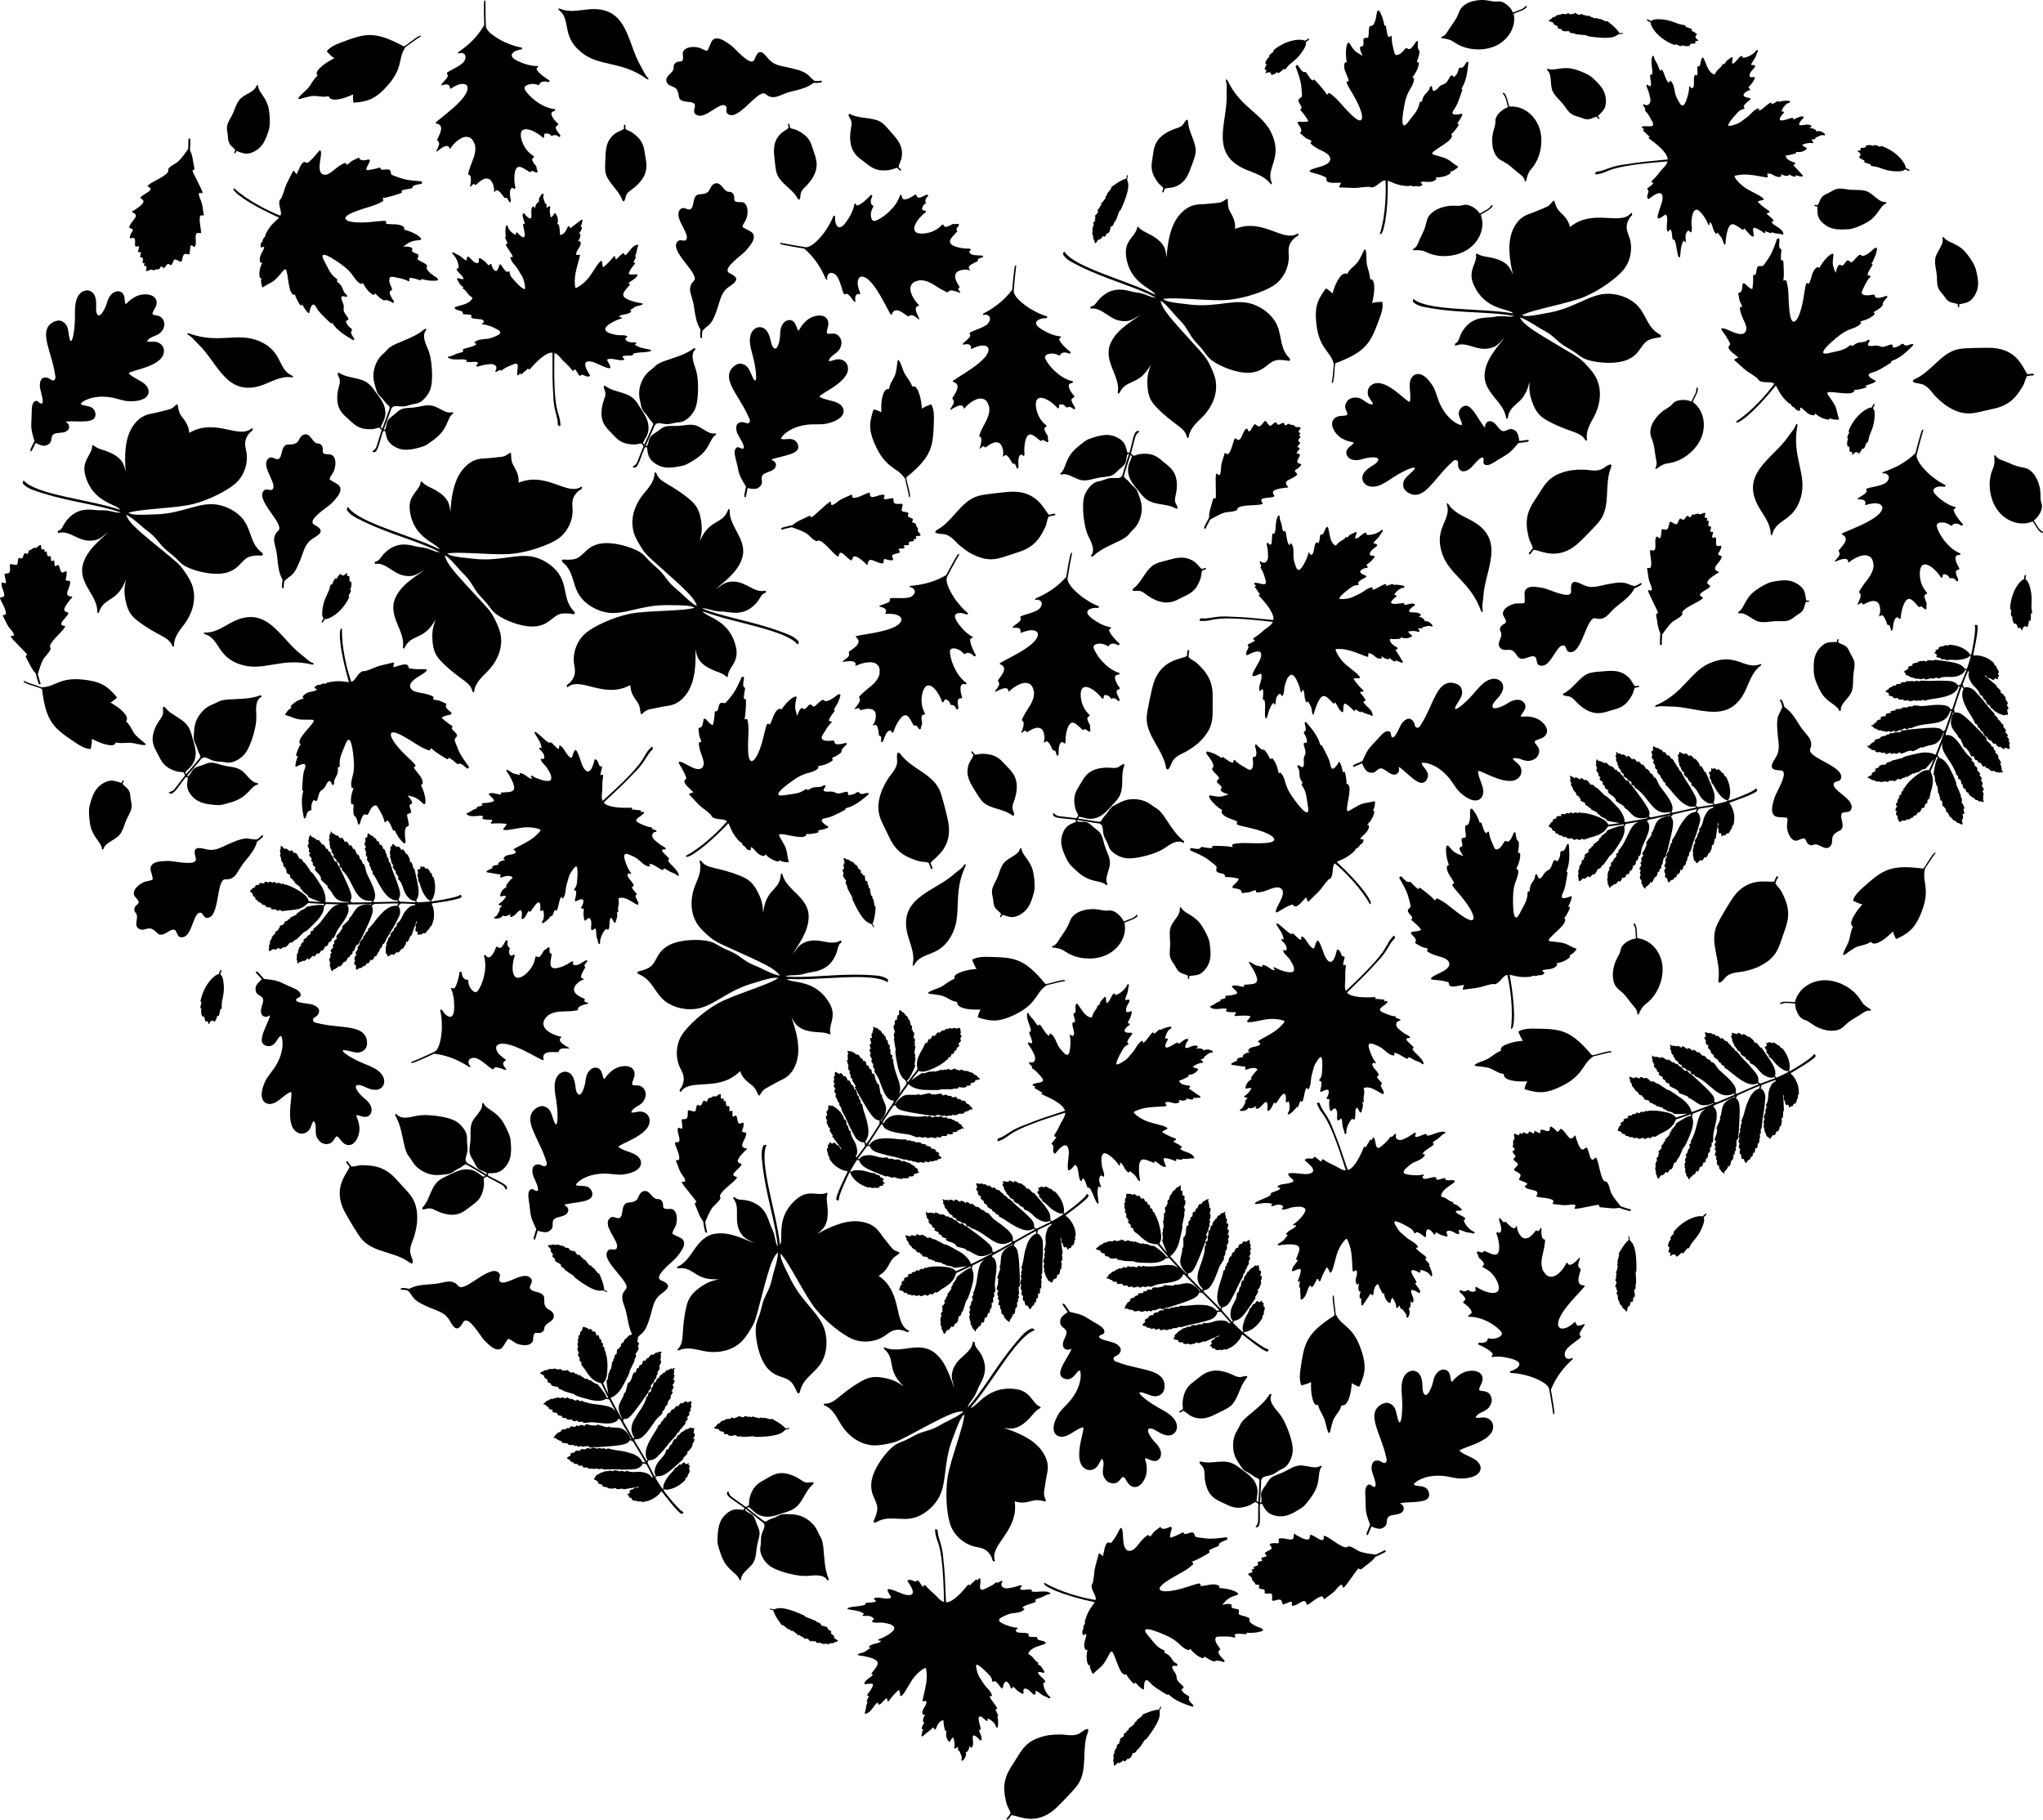
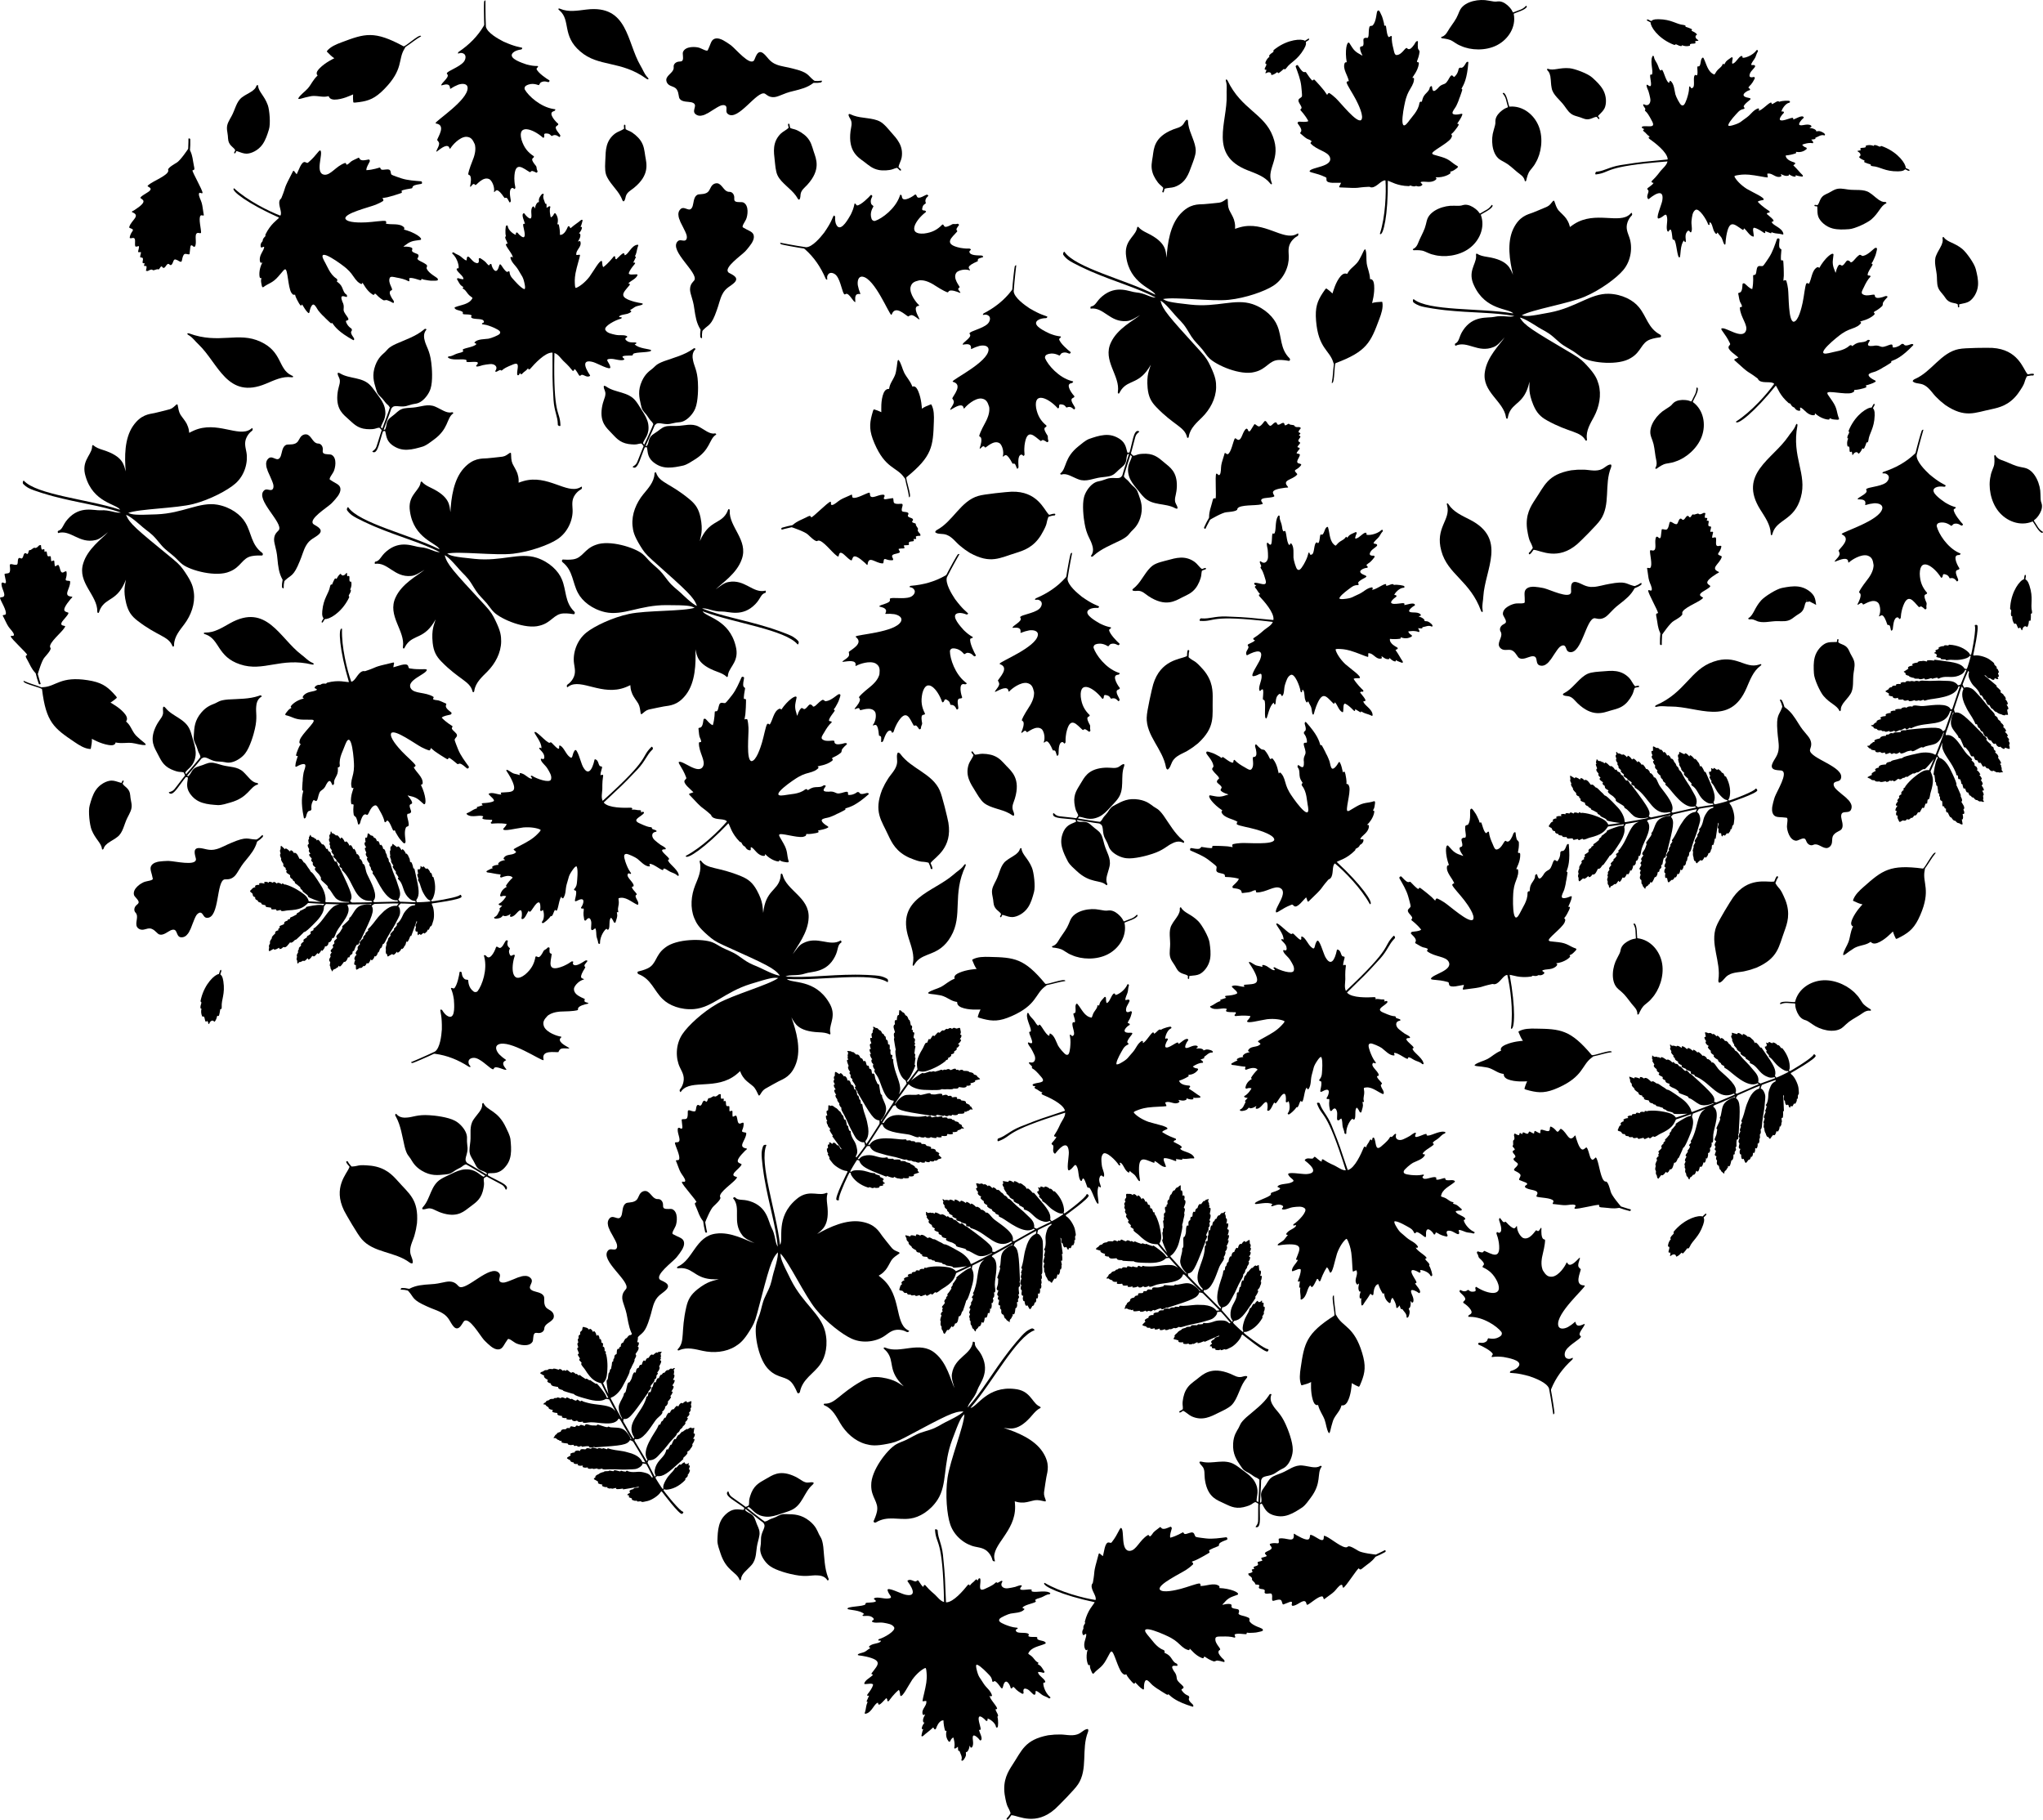
<svg xmlns="http://www.w3.org/2000/svg" xmlns:xlink="http://www.w3.org/1999/xlink" version="1.1" id="Layer_1" x="0px" y="0px" viewBox="0 0 5000 4453.304" enable-background="new 0 0 5000 4453.304" xml:space="preserve">
  <symbol id="_x31_" viewBox="-103.823 -70.477 207.645 140.955">
    <path d="M102.947-40.714c0.569-0.425,1.12-1.225,0.761-1.948c0,0-14.289,6.454-25.849,10.932   c-6.499,1.343-17.139-6.653-22.227-10.797c-10.32-9.33-11.885-13.063-14.025-15.48c-1.955,0.688-0.971,2.528-0.828,3.146   c1.181,5.074,0.306,8.105-0.758,9.41c-3.701,4.607-12.96-5.74-16.432-9.478c-0.866-0.936-1.484-2.063-2.299-3.039   c-0.97-1.132-1.594-2.496-2.394-3.741c-1.445-2.312-1.779-4.9-2.745-3.252c-0.563,0.619-0.559,1.628-1.28,2.098   c-4.036,0.713-14.57-5.889-16.614-7.463c-0.747-0.612-1.578,0.78-1.497,1.411c0.321,1.19,3.293,2.956,3.068,7.399   c-0.12,1.692-1.921,2.747-1.76,3.587c0.664,1.017,5.853,5.239,4.932,12.652c-0.21,1.502-1.571,2.756-3.089,2.795   c-8.169-0.795-23.963-7.853-31.462-19.542c-0.414-0.556-0.669-1.227-1.18-1.705c-0.637,0.293-1.052,0.929-1.178,1.599   c0.003,0.972,1.1,4.683-3.846,4.602c-2.882,0.063-7.355-1.308-9.809-2.53c-0.777-0.443-1.644-0.241-1.875,1.967   c-0.549,4.939-10.196-0.167-11.264,0.991c-0.401,0.362-0.986,0.902-0.71,1.489c0.682,0.579,3.91,1.697,4.284,5.119   c0.076,0.59-0.074,1.18-0.029,1.767c0.12,0.396,0.613,0.391,0.934,0.55c2.164,0.845,2.776,1.319,4.053,4.001   c1.448,3.399-2.51,1.803-3.136,4.098c-0.194,0.554,0.533,0.689,0.878,0.926c12.16,5.612,24.738,18.849,6.49,21.588   c-8.651,0.952-14.756-0.758-21.011-4.804c-0.351-0.272-0.811-0.052-1.054,0.247c-1.133,1.262,0.612,4.175-7.09,2.381   c-3.121-0.72-2.265-1.155-5.782-0.068c-0.774,0.263-1.599,0.073-2.389,0.165c-0.724,0.226-1.431,1.193-0.91,1.893   c1.112,0.866,2.242,1.751,3.113,2.876c1.217,1.547-0.581,2.535,0.183,3.209c6.123,4.657,18.783,9.377,0.651,17.743   c-9.476,3.913-9.114,1.886-10.428,3.962c-0.643,0.926,1.321,0.807,1.932,2.135c0.838,4.52-9.029,6.086-11.624,6.93   c-1.374,0.395-1.961,2.054-1.005,2.1c3.376,0.492,6.127-0.415,6.063,2.847c1.427,0.496,2.96,0.592,4.421,0.975   c10.31,2.523,5.527,5.149,5.916,6.679c0.727,0.04,1.251-0.563,1.883-0.831c5.127-2.33,11.108-1.465,12.764-0.097   c5.804,4.734-0.171,14.992,0.221,16.095c0.503,0.322,1.164,0.385,1.568,0.873c1.413,1.136-1.183,3.573-0.993,5.047   c0.999,0.038,1.452-1.124,6.225-3.593c5.032-2.334,5.605-0.618,6.54,0.078c0.977,0.37,6.83-5.173,7.473-5.782   c8.318-8.488,7.204-6.97,8.466-8.183c5.43-4.598,10.255-5.411,11.021-5.372c5.233,0.023,8.569,0.411,10.871,5.192   c2.673,6.65-2.395,17.373-4.374,20.106c-0.221,0.275-0.42,0.755-0.12,1.038c0.703,0.079,1.421-0.107,2.124,0.044   c4.614,1.45,0.841,11.786,0.647,13.952c0.649,1.292,3.19-3.935,6.461-5.729c1.684-0.999,4.452,0.254,4.613,0.304   c2.71-2.115,10.434-15.157,16.38-6.451c0.213,0.262,0.391,0.616,0.748,0.711c2.293-0.886,8.449-41.979,20.748-46.646   c4.307-1.6,6.578,3.221,6.983,7.846c0.038,6.37-0.068,3.168-0.32,6.967c-0.05,0.884-0.343,1.746-0.283,2.638   c0.802,0.1,1.479-0.509,2.281-0.499c0.695-0.008,1.476-0.105,2.087,0.318c2.207,1.446,2.34,4.915,2.829,7.379   c2.269-0.102,4.18-11.688,8.113-10.703c0.415,0.042,0.884,0.466,1.274,0.131c2.14-1.582,0.582-14.579,3.8-21.289   c1.208-2.678,4.797-5.556,7.712-3.936c3.436,2.319,2.26,4.985,3.112,5.847c0.504-0.406,1.112-0.841,1.219-1.531   C67.466-7.55,72.04-19.43,79.518-29.884c0.975-1.278-0.012-0.691,6.408-3.264C88.271-34.058,100.76-39.466,102.947-40.714z" />
  </symbol>
  <symbol id="_x31_0" viewBox="-69.484 -34.828 138.968 69.656">
    <path d="M51.128,16.192c-0.225-0.681-0.837-1.101-1.241-1.665C41.479,4.294,46.166-6.709,23.032-24.567   c-11.354-8.8-18.414-10.314-28.833-10.26c-4.255,0.05-6.176,0.015-6.151,0.941c0.162,4.736,0.858,7.249,0.972,8.105   c-1.863-0.417-12.108-3.985-20.646-2.688c-4.706,0.914-4.993,3.213-5.493,4.523c-1.199-0.053-2.399-0.23-3.597-0.082   c-5.015,0.32-10.57,3.235-16.33,2.583c-6.954-0.252-13.238-2.24-12.355-0.244c2.397,3.311,8.24,6.159,11.6,9.088   c4.591,4.119,6.315,7.914,12.196,12.161c-0.233,0.401-0.535,0.769-0.677,1.211c-0.403,2.476,1.68,4.318,3.825,6.034   c7.108,5.451,16.468,8.169,17.052,8.409c-2.515,2.093-4.434,4.764-6.343,7.392c-0.262,0.369-0.826,0.907-0.359,1.335   c4.382,4.173,11.248,5.817,16.736,7.019c26.033,5.831,36.34,7.637,64.851-13.456c1.456-1.114,17.676,10.409,19.768,8.457   c0.223-0.116,0.38-0.512,0.037-0.587c-6.096-2.349-11.584-5.96-17.497-8.697C51.555,16.544,51.224,16.478,51.128,16.192z" />
  </symbol>
  <symbol id="_x31_1" viewBox="-34.238 -35.036 68.476 70.073">
    <path d="M24.039,22.987c4.404,5.063,7.279,6.321,9.012,12.046c0.438,0.029,0.907-0.107,1.156-0.508   c0.612-3.612-8.044-10.883-9.245-12.631c-0.205-0.226,0.023-0.461,0.149-0.668c8.179-11.181,6.389-26.672-1.956-37.608   C14.93-27.198,0.127-33.503-11.322-33.592c-5.168-0.504-9.433,1.102-13.102,0.748c-3.289-0.232-8.693-2.186-8.719-2.189   c-0.462-0.044-0.844,0.299-1.075,0.653c-0.107,0.346,0.231,0.532,0.436,0.734c2.519,2.41,2.843,5.107,3.097,7.449   c0.428,5.768,1.919,11.401,2.302,17.174c0.143,6.584-0.375,6.669-0.139,10.337c0.97,10.365,13.62,19.081,22.978,21.326   c9.663,2.437,7.777,3.127,10.907,4.31c3.806,1.485,8.347,0.611,12.154-0.878C23.623,23.63,22.811,21.86,24.039,22.987z" />
  </symbol>
  <symbol id="_x31_2" viewBox="-102.77 -99.819 205.54 199.637">
    <path d="M50.332,68.663c-2.771-3.542-4.483-7.761-5.962-11.969c-1.141-3.021-2.666-5.986-0.967-7.307   c5.214-3.396,13.281,2.525,13.454-0.422c0.095-0.866,0.619-1.696,1.479-1.974c1.246-0.556,2.614-0.175,3.881,0.097   c5.043,1.312,5.132,2.706,7.442,2.48c0.457-0.039,0.883-0.517,0.755-0.991c-0.632-1.154-1.673-2.013-2.339-3.142   c-3.172-4.761-1.203-3.511-2.181-6.708c-0.209-0.316-3.09-3.676-6.888-6.196c-0.478-0.315-1.02-0.584-1.351-1.067   c-0.1-0.354-0.141-0.837,0.233-1.054c0.573-0.603,1.355-0.51-0.047-2.215c-5.084-5.643-12.969-7.601-14.022-8.412   c0.469-0.388,1.397-0.651,1.214-1.431c-0.558-1.281-3.392-4.089-4.929-4.597c-0.38-0.398-0.891-0.621-1.363-0.876   c-4.624-2.4-7.597-3.274-12.809-7.568c-3.79-2.997-29.653-28.059-12.087-22.183c6.496,2.539,15.591,3.801,21.087,9.945   c0.409,0.522,1.072,0.811,1.738,0.734c0.58-0.002,0.954-0.506,1.345-0.866c0.837,0.513,2.361,2.58,5.25,3.905   c2.869,1.306,6.257,1.106,8.957,2.843c0.674,0.38,1.075,1.093,1.731,1.492c0.554,0.121,1.156,0.133,1.715-0.006   c1.303-0.314-0.787-2.25-1.075-4.547c-0.216-1.898,2.221-1.895,4.104-1.524c0.398,0.073,0.802,0.199,1.22,0.15   c6.745,2.248,7.732-1.037,11.69,0.254c3.592,1.087,6.492,3.506,8.359,3.142c0.651-0.047,0.81-0.883,1.258-2.958   c1.577-0.226,5.624,1.045,8.407,3.941c0.362,0.331,0.695,0.807,1.233,0.829c0.446,0.029,0.92,0.076,1.364-0.063   c0.593-0.514,1.159-1.206,2.017-1.237c2.302-0.213,4.279,1.18,6.324,1.998c1.002,0.498,2.937-0.12,1.899-1.271   c-10.83-13.672-16.863-16.634-21.6-18.994c0.552-1.541,1.312-0.617-6.72-6.683c-0.12-0.089-0.247-0.144-0.38-0.165   c-0.671-0.683-3.963-3.102-7.958-5.386c-2.315-1.268-6.754-2.241-7.468-4.226c-0.382-1.124,1.438-3.339,6.666-5.305   c0.293-0.121,2.307-0.655,1.199-1.702c-2.932-2.357-6.599-3.429-9.975-4.956c0.267-0.327,0.592-0.608,0.934-0.87   c0.014-0.821,0.799-1.178-6.83-3.665c-1.806-0.538-3.631-1.101-5.528-1.133c-0.314-2.111,0.327-2.067-2.916-3.689   c-6.514-2.503-25.738,0.496-25.507-2.433c-0.09-0.856,0.199-1.309,6.222-8.262c6.283-7.54,5.279-11.111,8.703-17.654   c0.481-1.021-0.481-1.315-1.595-1.461c-5.828-0.22-5.328-0.09-8.309,0.915c-0.086-0.512,0.06-1.235-0.509-1.513   c-1.185-0.488-8.534-0.222-15.602,5.163c-0.165-0.503,0.145-0.997,0.1-1.498c-0.537-1.151-5.023-1.435-9.442,1.838   c-2.566,1.945-5.552,4.529-6.92,4.208c-0.526-1.74,1.884-3.705-1.618-3.49c-1.361,0.192-2.706,0.782-3.616,1.835   c-0.514,0.483-0.849,1.326-1.663,1.29c-1.756,0.396-2.866,1.987-3.888,3.341c-0.39,0.753-1.393,0.139-1.967,0.634   c-10.364,7.342-13.076,14.764-15.36,17.254c-20.03-30.453-36.758-46.112-38.618-42.62c-0.058,0.252,0.058,0.467,0.268,0.593   c14.927,11.733,29.866,32.306,36.452,43.674c-2.997,3.035-11.624-0.861-16.189,1.953c-1.969,1.24-0.584,1.122-2.255,2.276   c-13.318,8.171-6.312,1.886-26.076,16.757c-0.503,0.286-0.359,1.086,0.131,1.308c1.227,0.689,2.551,1.227,3.682,2.076   c-3.014,2.403-13.271,7.261-11.32,11.062c0.315,0.682,0.917,1.196,1.18,1.903c0.186,0.618-0.278,1.161-0.55,1.668   c-5.47,9.279-12.059,13.69-10.024,14.552c4.109,2.139,22.919-10.061,25.94-0.228c1.986,6.53-7.083,13.801-8.726,23.751   c-0.162,0.545,0.335,1.02,0.849,1.073c1.02,0.32,1.882,0.015,0.58,2.599c-0.538,1.047-1.338,1.927-1.888,2.961   c-1.125,2.326-1.607,4.883-2.388,7.329c-0.17,0.529-0.451,1.077-0.286,1.639c0.6,0.858,2.373,0.153,3.254,3.178   c0.601,2.211,0.263,4.513,0.309,6.768c-0.01,1.094,1.484,1.317,2.245,0.871c2.399-1.611,5.64-4.811,8.579-5.063   c0.806,7.369-0.464,13.66-0.475,14.481c0.179,0.661,0.984,0.661,1.532,0.805c1.747,0.135,1.462,4.466,1.628,5.709   c0.219,6.335,4.375,3.377,6.384,4.733c0.763,0.499,5.474,9.481,5.557,9.642c3.296,6.358,4.793,13.422,6.547,20.306   c0.179,0.726,1.064,0.844,1.691,0.752c1.59-0.223,0.905-1.292,1.094-5.375c0.15-1.017-0.037-4.528,1.903-5.41   c1.232-0.692,1.064-0.266,1.111-2.019c-0.014-1.844-0.042-8.472,0.761-10.166c3.015,0.113,1.98,1.351,3.571-8.501   c0.238-1.341,0.809-7.537,0.831-7.699c0.153-4.559-0.154-4.852,0.231-5.262c0.472,0.263,0.9,0.708,1.479,0.708   c0.543,0.037,1.254,0.079,1.521-0.522c1.146-2.641,1.919-5.431,2.577-8.231c1.634-7.108,3.492-34.393,9.326-34.435   c5.017,0.843,7.044,16.195,7.62,21.246c0.86,7.543,0.77,17.557,1.899,20.575c0.251,0.645,1.06,0.561,1.625,0.542   c0.491,0.021,0.805-0.412,1.165-0.682c2.51,5.419,1.591,14.343,6.799,18.336c1.535,0.996,2.283-0.101,2.628-0.28   C-0.072,83.69,7.723,91.511,8.811,88.342c0.089-1.853-0.2-3.702-0.123-5.558c-0.277-7.179,3.248-11.006,3.854-13.208   c0.134-0.112,0.276-0.228,0.425-0.348c0.343,1.641,0.529,5.49,2.548,8.407c0.333,0.55,1.07,0.546,1.633,0.435   c0.664-0.123,1.193-0.824,1.919-0.611c1.536,0.435,2.603,2.714,3.907,4.837c0.93,1.486,1.795,1.423,3.343,0.758   c0.66-0.289,0.996-1.03,1.67-1.298c2.438,0.246,4.048,4.983,8.108,8.588c0.381,0.369,0.936,0.335,1.432,0.309   c0.729,0.039,1.275-1.26,2.918-0.752c5.488,1.567,10.59,9.31,12.167,9.772c2.113,0.402,1.924-0.845,1.66-3.062   c-0.85-5.078-0.225-3.694-3.058-11.711c-0.273-0.829-1.059-1.463-1.064-2.373c0.419-0.209,0.97-0.323,1.204-0.782   c0.162-1.038-5.359-9.57-4.038-11.951c0.761-0.424,1.712,0.082,2.512-0.259C50.125,69.385,50.497,69.025,50.332,68.663z" />
  </symbol>
  <symbol id="_x31_3" viewBox="-89.311 -67.343 178.622 134.686">
-     <path d="M78.083-61.355c-8.54-3.205-11.609-4.962-20.681-5.2c-9.386-0.232-13.874-1.347-17.985-0.433   c-2.491,0.573-4.815,2.274-4.146,4.719c0.378,1.154,1.823,2.153,2.278,4.057c0.173,0.676-0.142,2.164-3.312,1.671   c-6.032-1.057-11.574-4.156-15.324-4.573c-3.574-0.402-8.037,0.178-9.159,3.587c-1.389,4.647,1.647,7.22,2.097,9.164   c0.267,1.214-0.674,2.362-1.717,2.845c-1.34,0.461-2.777,0.087-4.08-0.314c-1.759-0.553-3.568-0.921-5.33-1.458   c-20.697-6.077-38.747-18.864-49.053-8.189c-2.253,2.418-5.227,7.489-3.605,11.539c2.618,6.611,7.615,6.986,13.999,8.744   c16.024,3.767-2.798,6.247-20.256,4.591c-4.549-0.43-12.113-1.411-17.739-0.108c-13.649,2.899-14.956,16.513-3.912,20.166   c7.179,2.421,12.997,0.567,16.959,3.259c4.81,3.611-7.121,8.251-13.236,9.359c-6.032,1.025-12.44,4.269-13.174,10.392   c-0.51,9.285,11.385,7.564,12.652,9.385c0.034,0.496-0.354,0.87-0.669,1.191c-1.656,1.511-4.529,3.325-8.031,8.781   c-5.407,8.505-5.184,23.479,5.816,23.017c4.475-0.275,10.287-5.075,11.48-2.813c0.857,1.775,0.367,4.744,1.298,7.277   c1.42,4.259,6.974,6.767,11.346,5.535c11.328-3.044,8.868-13.271,16.33-16.472c0.859,1.211-0.141,5.379-0.259,8.672   c0.035,5.101,3.45,9.213,7.593,10.069c17.683,3.507,24.707-33.123,28.462-35.101c4.219,4.538,5.828,12.019,9.484,17.537   c5.55,8.721,18.665,9.231,20.159-14.007c0.546-7.703-2.535-14.795-2.386-23.599c-0.277-16.124,6.773-26.302,9.836-27.851   c3.458,2.602-1.38,14.483,9.452,16.744c7.463,0.894,8.882-6.276,9.741-19.954c0.196-1.887,0.511-9.103,1.431-10.81   c0.776,1.01,1.35,2.21,2.404,2.974c2.764,1.929,6.047,1.389,8.168-2.31c2.175-4,1.455-9.409,3.896-12.428   c2.209-2.682,5.896-1.147,8.92-2.549c1.794-0.772,4.272-3.938,4.272-7.014c0.069-2.687-1.566-7.325-2.287-8.461   c0.406-0.352,0.947-0.469,1.435-0.679c7.659-3.103,8.481-2.905,7.922-3.728C88.034-65.671,86.888-64.701,78.083-61.355z" />
-   </symbol>
+     </symbol>
  <symbol id="_x31_4" viewBox="-58.705 -27.341 117.411 54.683">
    <path d="M58.376,18.155c0.79-0.616,0.015-1.247-0.834-1.77c-8.32-4.874-12.507-13.713-17.301-22.136   C18.229-44.711-13.061-19.656-42.25-16.618c-4.457,0.338-8.823,1.81-13.328,1.432c-0.918-0.144-1.857-0.226-2.782-0.115   c-0.508,0.163-0.651,1.227,0.97,1.773C-24.837-3.253-17.236,20.455,8.325,26.147c25.034,5.79,32.404-11.526,47.864-8.257   C56.904,18.042,57.636,18.32,58.376,18.155z" />
  </symbol>
  <symbol id="_x31_5" viewBox="-86.435 -95.337 172.87 190.674">
    <path d="M83.99,12.896c-0.28,1.57-1.987,2.143-3.262,2.706c-0.347,1.3-0.245,1.967-4.455,3.301   c-0.694,0.768,0.109,1.277-6.097,2.266c-0.12,0.39-0.2,0.863-0.622,1.035c-1.238,0.723-2.711,0.333-3.999-0.013   c-0.518,1.219-0.996,1.102-2.957,1.125c-0.002,0.571,0.451,1.717-2.147,1.5c-1.893-0.32-3.679-1.183-3.914-0.613   c-0.743,1.032-1.58,1.785-4.431,0.92c-0.514-0.202-0.91,0.299-1.39,0.37c-0.826,0.116-1.581-0.322-2.383-0.43   c-1.234,1.341-1.28,0.791-4.432,0.215c-0.865-0.191-1.77-0.029-2.622-0.294c-0.54-0.078-1.237-0.415-1.654,0.102   c-0.958,1.067-3.385-0.164-4.096,0.43c-0.488,0.393-1.146,0.322-1.722,0.236c-8.209-1.643-5.376-0.416-6.857-0.267   c-1.535,0.277-12.007-5.34-13.41-6.203c1.516,1.638,7.726,7.551,9.395,9.02c3.916-2.23,7.68-1.704,12.061-0.723   c0.851,0.21,9.939,1.961,17.93,6.784c0.293,0.157,0.375,0.496,0.54,0.755c0.826,0.336,1.828,0.281,2.569,0.832   c0.081,0.415-0.176,0.789-0.27,1.174c1.408,0.272,2.86,0.766,3.886,1.812c0.435,0.39,0.236,1.009,0.207,1.51   c1.107,0.265,2.41,0.144,3.309,0.959c0.491,0.391,0.276,1.072,0.299,1.605c1.261,0.457,2.57,1.033,3.367,2.164   c0.116,0.391-0.297,0.656-0.477,0.944c1.072,0.417,2.169,0.876,2.955,1.752c0.33,0.393,0.881,0.792,0.766,1.369   c-0.276,0.516-0.897,0.666-1.372,0.933c1.565,0.983,3.346,2.014,4.049,3.821c-0.031,0.663-0.792,0.811-1.243,1.114   c1.06,1.01,2.258,2.173,2.326,3.731c0.102,0.705-0.757,0.805-1.23,1.022c1.035,1.929,1.345,1.88,1.054,4.963   c-0.058,0.571,0.026,1.144-0.047,1.709c-1.005,1.43-2.27-0.125-4.255,0.396c-0.765,0.36-1.377,1.138-2.294,1.093   c-0.792,0.086-1.41-0.467-2.095-0.747c-0.449,0.202-0.676,0.731-1.13,0.938c-1.571,0.703-2.919-0.554-3.361-0.563   c-1.319,0.66-0.896,1.038-4.4-0.97c-0.407,0.228-0.802,0.58-1.298,0.533c-0.98-0.02-2.74-1.602-3.551-2.137   c-1.938,1.827-2.766-0.392-6.097-2.664c-0.448,0.477-1.051,0.962-1.747,0.719c-1.182-1.005-1.959-2.402-3.159-3.393   c-0.472,0.167-0.92,0.493-1.435,0.449c-0.571-0.204-1.149-2.023-2.328-3.579c-0.36,0.065-0.713,0.168-1.073,0.197   c-1.518-0.407-3.219-4.094-4.497-5.59c-8.715-10.308-9-14.527-8.868-21.141c-10.86-10.213-8.867-8.579-12.395-11.93   c-0.234,0.557-0.448,1.167-0.283,1.71c0.616,0.588,1.368,1.018,1.97,1.626c2.756,2.62,7.54,10.06,8.925,12.738   c0.247,0.487-0.205,0.87-0.508,1.178c1.833,7.886,2.606,6.4,1.511,7.782c0.263,1.107,0.714,2.173,0.832,3.311   c-0.233,0.265-0.469,0.522-0.713,0.765c0.115,1.172,0.729,2.218,0.887,3.378c0.197,1.319,0.9,2.478,1.248,3.749   c0.17,0.59-0.474,0.878-0.818,1.212c0.26,0.811,0.716,1.542,0.981,2.347c0.129,0.414-0.307,0.676-0.521,0.957   c0.436,1.119,1.187,2.205,1.017,3.463c-0.019,0.69-0.64,1.093-1.109,1.492c-0.088,2.03,1.667,4.12,1.434,5.427   c-0.217,0.551-0.955,0.482-1.287,0.875c-0.068,0.672,0.207,1.329,0.128,1.996c-0.171,0.485-0.713,0.655-1.104,0.913   c0.365,0.954,1.004,1.848,0.981,2.908c-0.049,0.918,0.202,1.13-1.156,1.715c-0.012,6.404-0.586,5.478-1.313,6.274   c-0.981,4.949-1.667,4.173-2.661,5.094c-1.027,3.363-1.764,3.17-2.591,3.716c-1.437,1.525-1.266,2.62-3.175,2.564   c-0.238-0.776-1.126-4.998-1.136-5.027c-0.391,0.066-0.907,0.333-1.201-0.066c-1.272-1.366-1.382-3.315-1.891-5.021   c-0.477,0.286-1.002,0.504-1.568,0.401c-1.306-1.705-0.876-2.731-1.012-4.434c-3.209-0.73-1.344-6.212-1.191-8.403   c-0.467-0.262-1.038-0.47-1.264-1.002c-0.779-1.479-0.263-3.202-0.381-4.786c-0.338-0.415-0.613-0.884-0.621-1.439   c-0.103-1.809,0.131-9.717,0.144-9.88c0.018-0.519,0.331-1.111-0.052-1.566c-1.031-1.405-0.877-6.582-0.737-11.387   c0.339-2.844-0.419-15.179,5.168-21.273c0.899-1.063,1.29-0.173,1.743-4.638c0,0-9.935-10.168-9.935-10.168   c0.711,1.445,1.668,2.793,2.032,4.384c1.779,6.813-2.098,17.095-2.559,25.987c-0.086,3.142-0.444,5.462,0.281,7.266   c-0.204,0.53-0.708,0.8-1.183,1.039c0.023,1.261,0.727,2.384,0.865,3.615c-0.226,0.595-0.954,0.776-1.513,0.918   c-0.359,1.221-0.015,3.855,0.527,4.963c-0.157,0.464-0.498,0.815-0.85,1.133c0.15,0.496,0.83,3.953,0.535,4.74   c-0.459,0.223-0.933,0.414-1.416,0.564c-0.045,1.411,0.388,2.871-0.099,4.245c-0.184,0.545-0.808,0.661-1.253,0.904   c0.013,4.438-0.174,3.365-1.14,4.321c-0.727,1.682-0.017,1.871-1.938,2.895c-0.989,3.349-1.271,3.34-2.685,4.09   c-1.788,3.049-2.264,2.434-3.269,2.724c-0.655,0.645-1.29,1.423-2.244,1.605c-1.208,0.157-0.026-1.177-0.233-2.179   c-0.074-0.375-0.54-0.445-0.697-0.771c-0.542-1.049-0.773-2.211-1.035-3.351c-0.283-0.171-0.705-0.084-0.905-0.385   c-1.087-1.93-0.237-3.774-0.459-4.921c-0.59,0.082-1.125,0.514-1.736,0.343c-0.92-2.177,0.247-4.935,0.181-5.624   c-0.246-0.53-0.939-0.386-1.376-0.643c-0.394-0.466-0.58-1.106-0.535-1.715c0.167-1.25,0.112-2.523,0.425-3.757   c-0.428,0.06-0.858,0.094-1.288,0.091c-0.658-2.542,0.522-4.551,0.811-5.241c-0.43,0.039-0.858,0.066-1.287,0.073   c-0.053-2.097,0.427-4.259,1.66-5.988c-0.27-0.082-0.538-0.162-0.807-0.242c-0.457-0.828-0.42-1.812-0.317-2.725   c0.249-0.991,1.175-1.649,1.421-2.648c-0.178-0.559-1.367-0.837-0.178-3.998c0.281-0.765,0.879-1.369,1.117-2.156   c-0.309-0.026-0.616-0.055-0.921-0.089c-0.393-2.529,1.489-4.352,2.759-8.053c2.698-7.612,3.059-25.552,12.698-27.088   c0.151-2.15,0.384-0.452-15.114-18.208c-0.467-0.519-0.86-1.115-1.423-1.541c-0.052,0.416-0.065,0.853,0.045,1.259   c1.298,0.026,4.077,3.918,4.769,4.976c4.396,6.38,2.331,10.65,1.098,15.866c-0.401,1.671-1.099,3.393-0.66,5.129   c0.042,0.603-0.76,0.7-1.018,1.117c-0.244,0.828-0.267,1.697-0.359,2.548c-0.215,9.364,0.593,8-1.471,9.025   c-0.356,1.574-0.949,3.081-1.343,4.644c-0.877,3.512,0.772,7.549-2.863,7.092c-0.297,2.548,0.718,4.531-1.414,5.417   c-0.236,0.147-0.614,0.183-0.642,0.516c-0.245,1.608,0.353,2.924-1.111,3.209c-1.072,0.419-1.158-0.59-1.587,4.442   c-0.281,0.957-1.518,1.267-2.357,0.854c-0.38,0.968-0.26,2.121-0.915,2.973c-0.367,0.503-0.991,0.655-1.521,0.908   c-0.286,0.312-0.32,0.771-0.457,1.154c-0.938,3.634-3.005,3.178-3.694,3.202c-2.388,2.753-1.794,3.062-3.829,3.314   c-0.378,0.272-0.648,0.676-1.06,0.897c-0.813,0.464-1.802,0.354-2.64,0.752c-0.419,0.207-0.881,0.254-1.338,0.228   c0.737-2,1.058-1.783-0.047-4.124c-0.357-0.719-0.212-1.542-0.21-2.316c-0.179-0.215-0.36-0.432-0.54-0.651   c0.21-0.74,0.538-1.455,0.603-2.234c-0.414,0.016-0.826,0.044-1.237,0.094c-0.996-1.459,0.415-5.225,0.521-6.574   c0.091-0.532-0.459-0.771-0.815-1.026c-0.118-2.847,0.157-2.761,1.482-5.782c-0.288-0.239-0.689-0.349-0.921-0.648   c-0.163-1.02,0.823-1.752,0.912-2.725c-0.087-0.832-0.538-1.65-0.297-2.504c0.352-0.836,1.195-1.351,1.529-2.197   c0.019-0.488-0.642-0.847-0.409-1.363c0.948-2.109,2.838-5.303,2.507-6.852c-0.188-0.359-0.627-0.457-0.951-0.663   c1.925-5.795,2.812-3.927,1.954-5.516c10.623-26.851,12.857-31.92,18.753-33.264c0.016-0.746-0.168-3.256-0.647-3.791   c-0.142-0.163-15.361-17.721-17.041-19.042c-0.237,1.027-0.258,2.075-0.548,3.099c1.04,1.21,6.179,4.713,5.034,18.423   c-0.098,6.31-1.865,11.834-2.164,16.988c-0.202,1.317-0.027,2.651-0.126,3.97c-0.145,0.59-0.834,0.643-1.316,0.776   c-0.163,4.613,0.47,4.095-0.942,4.892c-0.189,4.464-0.533,4.264-1.6,4.759c-0.053,1.961,0.207,4.043-0.639,5.871   c-0.339,0.751-0.693,0.656-1.494,0.831c-0.329,1.999,0.284,4.516-2.426,5.473c-0.807,5.195-1.861,5.287-3.34,4.877   c-0.173,1.762-0.017,2.997-1.576,4.749c-0.453,0.535-1.193,0.427-1.814,0.425c-0.33,1.335-1.159,2.455-2.064,3.458   c-0.312,0.36-0.82,0.28-1.241,0.276c-0.268-0.285-0.553-0.554-0.849-0.813c-3.329,2.785-2.838,3.1-4.261,2.856   c-0.254-1.253-0.832-2.451-0.731-3.757c-1.785-0.868-1.518-2.649-1.214-4.502c-0.344-0.094-0.85-0.044-0.97-0.474   c-0.322-1.494,0.293-2.927,0.789-4.303c-0.425-0.066-1.07,0.152-1.29-0.352c-0.328-2.351,0.795-3.436,1.258-5.147   c-0.472,0.013-0.944,0.015-1.413-0.039c-0.747-2.582,0.821-4.508,1.199-5.549c-0.294-0.047-0.587-0.094-0.879-0.141   c-0.483-1.678,0.372-3.335,1.238-4.727c-0.448-1.321,0.051-2.035,1.576-4.843c-0.983-1.438,0.568-3.679,1.468-5.016   c-1.275-1.929,1.141-4.97,3.427-13.228c1.019-3.654,2.422-9.32,4.463-14.435c1.936-5.174,2.165-7.679,6.493-10.79   c1.187-0.81,2.59-1.46,4.064-1.229c0.376-1.291,0.303-2.616,0.427-3.952c-3.798-4.146-10.965-10.917-11.128-11.05   c-0.21,0.436-0.383,0.886-0.543,1.337c0.499,0.626,2.676,2.732,2.593,6.951c-0.113,8.819-2.23,9.044-3.697,15.363   c-0.344,1.579-0.55,3.239-0.091,4.817c-0.181,0.637-0.902,0.815-1.424,1.078c-1.348,5.813,0.463,4.532-1.625,5.8   c0.003,0.162-0.083,4.502-0.472,5.848c-0.186,0.645-0.892,0.789-1.437,0.988c-0.234,0.348-0.139,0.794-0.189,1.182   c-0.405,4.916-1.042,2.914-1.424,4.169c-0.339,1.127-0.799,2.211-1.227,3.302c-0.217,0.635-1.086,0.637-1.301,1.266   c-0.484,1.03-2.128,3.291-3.142,3.787c-0.755,0.357-1.072,1.193-1.709,1.689c-2.512,1.985-1.936,1.106-2.885,0.868   c-0.805,0.453-1.584,1.256-2.588,1.06c-0.179-1.798-0.769-3.511-1.157-5.268c-0.44,0.005-0.951,0.141-1.309-0.194   c-1.108-0.791-0.254-4.007-0.272-5.173c-0.453,0.131-0.907,0.314-1.385,0.238c-0.655-1.948-0.356-4.116,0.501-5.955   c-0.289-0.076-0.58-0.147-0.873-0.209c-0.046-2.166-0.093-2.525,0.852-4.141c-0.816-1.264,1.478-2.946,2.056-5.048   c-0.294,0.047-0.584,0.099-0.871,0.155c-0.912-1.242,2.144-6.17,2.43-7.155c-1.39,0.125-0.671-0.628,0.116-2.213   c0,0,7.004-13.537,7.004-13.537c-0.403,0.189-0.828,0.344-1.175,0.622c-1.511,4.229-1.533,4.133-3.149,4.462   c-0.245,0.401-1.815,3.63-3.661,3.288c-0.226-0.422-0.514-0.96-1.069-0.963c-1.339,0.111-0.938,1.885-3.309,1.974   c0.228-0.7,0.225-1.513-0.165-2.158c-0.365-0.074-0.744,0.057-1.107-0.029c-1.091-0.498-0.026-2.349-0.941-3.91   c-0.998-0.119-1.206,0.996-1.206-3.102c0.013-0.933,0.614-1.691,0.908-2.54c-0.254-0.044-0.506-0.092-0.76-0.139   c-0.066-1.497,1.109-2.666,1.322-4.108c-0.008-0.983-1.66,0.164,2.637-6.83c2.251-3.676,9.014-9.398,13.265-10.135   c0.417-0.157,0.679-0.553,1.001-0.849c-0.065-0.162-18.445-25.83-16.259-28.028c0.532-0.6,1.374-0.813,2.148-0.837   c0.572,0.721,0.357,1.689,0.729,2.485c2.211,6.254,14.387,24.485,15.318,25.062c0.401-0.045,0.708-0.338,1.023-0.567   c0.006-0.736-0.074-1.507,0.207-2.21c2.181-5.824,7.423-11.971,15.998-16.115c0.474-0.262,0.802,0.226,1.198,0.38   c1.269-0.364,2.207-1.487,3.568-1.615c0.491-0.191,0.923,0.095,1.288,0.394c1.751-0.91,3.821-1.117,5.742-0.721   c0.034,0.401-0.107,1.001,0.394,1.149c1.153,0.453,2.425-0.018,3.61,0.249c0.613,0.301,0.215,1.004,0.11,1.477   c0.731,0.407,1.592,0.142,2.354,0.412c0.275,0.589-0.819,0.755-1.305,1.641c-1.206,2.079,0.194,2.419,0.721,2.824   c0.397,0.213-0.669,1.625-3.713,3.267c0.306,1.33,1.363,0.954-4.014,3.361c-0.438,0.188-0.089,0.799-0.422,1.06   c-0.424,0.356-0.991,0.438-1.511,0.551c-5.052,1.053-6.831,3.746-14.713,5.326c-2.841,0.58-6.762,1.194-8.934-0.385   c-0.282,0.147-0.528,0.299-0.836,0.55c0.624,1.279,8.252,10.46,9.24,11.207c1.472-0.868,2.011-0.958,2.09-1.379   c1.116-6.257,6.706-9.988,20.103-17.725c5.286-3.044,5.302-3.298,6.272-3.328c0.21,0.188,0.063,0.506,0.099,0.742   c1.957-1.001,4.935-3.12,7.281-3.052c0.013,0.333,0.027,0.666,0.053,0.988c1.565-0.732,2.732-2.316,4.528-2.543   c1.211,0.019,1.66-1.218,5.042-0.976c0.045,0.242,0.094,0.483,0.149,0.713c0.172-0.052,3.956-1.654,6.312-0.664   c0.113,0.467-0.359,0.942-0.22,1.445c1.707-0.262,3.511-0.972,5.213-0.307c0.666,0.257,0.411,1.051,0.373,1.587   c1.193,0.145,2.37,0.373,3.535,0.663c0.778,0.218,1.62,0.086,2.379,0.364c-0.236,0.832-0.934,1.427-1.178,2.249   c-0.107,0.461,0.283,0.794,0.509,1.136c-0.677,1.275-1.793,2.276-2.982,3.065c0.07,0.236,0.265,0.474,0.179,0.716   c-1.248,1.132-2.46,2.337-3.959,3.142c-0.529,0.212-0.188,1.028-0.757,1.182c-1.266,0.577-2.507,1.209-3.807,1.702   c-0.169,0.298-0.291,0.669-0.617,0.82c-1.579,0.854-3.419,0.852-5.139,1.195c0.065,0.335,0.249,0.66,0.204,0.999   c-0.936,1.186-5.271,1.329-6.852,1.51c-0.924,1.974-0.849,0.596-6.269,2.037c0.021,0.297,0.05,0.588,0.081,0.876   c-1.213,1.382-1.604,0.095-5.527,0.929c-6.088,1.386-10.559,6.049-19.39,4.997c-4.08-0.586-4.635-2.208-5.779-2.774   c-0.365,0.04-0.682,0.27-0.965,0.482c-0.333,0.338,0.119,0.342,10.564,10.924c0.356,0.362,0.672,0.774,1.102,1.051   c0.954,0.043,1.914-0.136,2.839-0.27c1.415-6.587,7.636-8.21,11.395-10.1c7.193-3.683,12.329-4.623,19.181-8.136   c1.032-0.493,3.394-1.852,4.644-1.869c0.577-0.011,1.196,0.171,1.649-0.254c1.133-0.954,2.549-1.796,4.091-1.616   c0.582,0.116,1.408-1.08,3.353-1.751c0.524-0.183,1.159,0.052,1.612-0.348c1.119-0.815,2.478-1.477,3.901-1.334   c0.356,0.018,0.428,0.451,0.603,0.685c2.361-1.353,2.663-1.652,5.149-1.468c0.066,0.399,0.126,0.799,0.175,1.193   c1.04-0.376,3.035-2.06,5.034-1.414c0.037,0.322,0.082,0.64,0.124,0.952c1.363-0.595,2.855-1.329,4.377-0.908   c0.099,0.231,0.199,0.459,0.299,0.681c1.141-0.333,2.464-0.666,3.553,0.003c0.448,0.205,0.684,0.836,1.237,0.761   c0.923-0.044,1.812,0.236,2.722,0.339c0.598-0.044,0.844,0.737,0.417,1.096c-0.941,0.952-1.612,2.121-2.383,3.202   c0.317,0.362,0.847,0.521,1.059,0.962c0.14,0.862-2.089,2.532-3.175,2.976c-0.679,0.159,0.466,0.867-0.396,1.877   c-1.448,1.645-3.38,1.537-4.531,1.827c0.089,0.608,0.795,1.334,0.11,1.833c-1.282,0.91-2.795,1.455-4.305,1.856   c-0.482,2.417-2.38,2.354-4.961,2.801c-0.052,1.058,0.079,1.144-0.912,1.637c-1.628,0.781-3.445,0.925-5.258,1.035   c-0.131,0.419-0.249,0.913-0.697,1.093c-1.014,0.464-2.11,0.771-3.225,0.81c-0.571,0.032-0.639,0.802-1.151,0.967   c-1.262,0.482-2.651,0.199-3.952,0.498c0.389,1.847-1.911,1.327-3.986,1.73c-6.28,0.912-28.389,9.603-35.558-0.239   c-0.474,0.032-1.161,0.077-1.747,0.197c0.011,0.03,16.957,19.206,16.978,19.23c0.654,0.049,1.152,0.043,1.665,0.003   C-23.8-30.429-6.96-34.226,0.251-36.552c6.526-1.761,8.666-5.345,12.426-5.087c0.021,0.252,0.044,0.503,0.071,0.744   c1.546-0.86,1.081-1.056,3.741-1.733c0.862-0.202,1.875-0.338,2.582,0.32c0.655-0.545,1.285-1.172,2.124-1.431   c1.128-0.37,2.41-0.519,3.55-0.112c0.058,0.178,0.121,0.351,0.186,0.517c0.162-0.081,3.925-2.276,6.361-1.861   c-0.029,0.356-0.065,0.706-0.099,1.052c1.472-0.671,4.196-1.678,5.617-0.946c-0.121,0.415-0.225,0.834-0.286,1.256   c1.552-0.335,3.078-0.931,4.689-0.881c2.326,0.027,1.09,1.427,1.953,1.756c0.637,0.057,1.222-0.289,1.825-0.454   c1.386-0.493,3.98-0.479,4.253-0.015c-0.034,0.6-0.456,1.14-0.301,1.757c1.796-0.307,3.808-0.815,5.491,0.165   c-0.029,0.267-0.058,0.527-0.086,0.784c1.448,0.016,2.882,0.343,4.226,0.878c0.061,0.176,0.124,0.348,0.191,0.514   c0.769,0.133,1.442-0.312,2.16-0.491c0.215-0.047,0.656,0.092,0.554,0.375c-0.386,0.883-1.303,1.389-1.723,2.249   c-0.218,0.367,0.234,0.721,0.134,1.081c-0.601,1.015-1.65,1.621-2.638,2.198c-0.091,0.47-0.065,1.009-0.414,1.376   c-0.913,1.08-2.349,1.406-3.613,1.882c-0.118,0.288,0.604,1.224-2.748,2.113c-0.076,0.252-0.129,0.506-0.231,0.739   c-0.536,0.605-2.565,1.054-4.444,1.03c-0.015,0.338,0.184,0.781-0.128,1.018c-1.146,0.983-4.246,0.764-5.01,0.837   c0.409,2.728-2.734,1.441-5.27,1.604c-0.432,0.223-0.792,0.639-1.306,0.643c-1.464,0.098-4.314-0.645-5.182,0.074   c-0.073,0.323-0.036,0.658-0.139,0.965c-0.928,1.406-2.837,0.227-4.533,0.21c-0.819,1.72-1.913,1.016-3.07,1.014   C4.08-20.617-10.579-6.965-22.207-20.993c-0.665,0.035-1.118,0.107-1.571,0.209c0.237,0.718,13.805,15.552,14.34,16.133   c0.837,0.139,1.649,0.401,2.485,0.548c1.362-5.123,2.29-6.565,34.622-16.393v-0.002c0.162,0,0.513-0.251,0.844-0.089   c0.234,0.087,0.496,0.257,0.739,0.078c1.549-0.795,3.21-1.481,4.963-1.616c0.175,0.349,0.181,0.876,0.593,1.036   c1.707,0.327,4.664-1.779,7.302-2.145c0.183,0.209,0.37,0.412,0.559,0.609c1.046-0.6,2.076-1.534,3.369-1.392   c0.732,0.021,1.382,0.509,2.116,0.469c0.795-0.364,1.612-0.839,2.528-0.647c0.23,0.251,0.281,0.611,0.422,0.908   c1.467-0.338,2.745-1.381,5.687-1.007c0.554,0.037,0.516,0.836,1.06,0.904c1.457,0.267,4.505-1.195,6.658-0.063   c0.17,0.393-0.027,0.875-0.013,1.295c0.757-0.015,1.481-0.239,2.208-0.427c0.176,0.225,0.348,0.451,0.521,0.674   c2.396,0.034,1.3-0.156,3.716,1.06c0.967,0.703,1.951-0.614,2.929-0.152c-0.349,0.805-0.805,1.57-0.96,2.443   c-0.121,0.87-1.117,1.07-1.66,1.61c-0.008,0.364,0.103,0.713,0.155,1.064c-1.122,0.973-2.452,1.663-3.673,2.497   c0.065,0.658,0.293,1.468-0.285,1.967c-1.102,1.086-2.743,1.195-4.15,1.642c-0.789,2.43-2.997,1.923-4.301,2.36   c-0.179,0.501,0.39,0.999,0.254,1.531c-1.655,1.445-3.906,0.448-5.461,1.036c-0.091,1.163,0.045,1.115-0.684,1.547   c-0.905,0.563-2.011,0.218-3.008,0.331c-1.477,2.654-3.813,1.61-5.997,1.487c-0.04,0.48-0.01,0.96-0.042,1.434   c-0.906,1.082-4.355,0.959-5.758,0.871c-2.076-0.221-4.103,0.377-6.096,0.862c-0.13,0.379,0.008,1.471-2.637,1.442   c-5.391-0.286-7.47-0.835-8.97-0.448c-0.493,0.572-1.193,1.075-1.988,0.921C15.801,2.918,10.893,4.779,6.129,4.91   C-0.634,4.872-6.215-2.151-6.63-2.512c-0.162,0.013-0.268,0.028-0.687,0.06C-6.597-1.328,7.058,12.956,9.842,15.617   c1.411-0.164,0.778-0.147,1.846-1.326c1.789-2.051,7.02-5.552,13.968-6.856C27.445,7.1,39.72,4.642,42.991,4.971   c0.611,0.044,1.185,0.488,1.809,0.275c1.675-0.454,3.398-0.771,5.137-0.836c2.053-0.179,4.051-0.944,6.133-0.773   c0.406,0.019,0.689,0.482,1.12,0.354c2.992-0.422,4.345-1.232,5.671,0.794c2.222-0.54,5.897-2.4,8.107-0.758   c0.325,0.244,0.105,0.651,0.06,0.965c1.536-0.315,3.336-0.763,4.717,0.239c0.553,0.503-0.53,1.104-0.194,1.633   c0.913,0.285,3.813-0.095,5.524,1.29c0.087,0.377-0.121,0.727-0.225,1.073c0.467,0.087,3.783,0.153,5.108,0.375   C87.705,9.737,84.103,12.128,83.99,12.896z" />
  </symbol>
  <symbol id="_x31_6" viewBox="-23.808 -32.598 47.616 65.196">
-     <path d="M-4.884-9.044c-0.559,0.797-0.986,1.701-1.01,2.685c-1.552,1.502-6.792,7.738-7.591,9.259   c-0.176,0.254-0.006,0.553,0.039,0.81c-1.359,1.706-3.837,3.568-2.379,5.653c-2.538,2.573-5.1,3.578-4.879,6.86   c0.204,0.167,0.443,0.276,0.669,0.396c-1.039,1.101-2.295,2.409-2.103,4.049c0.21,0.63,0.894,0.608,1.435,0.626   c-0.581,2.3-1.762,2.178-1.628,5.763c0.297,0.089,0.598,0.173,0.897,0.251c-0.061,0.191-2.296,4.67-2.375,4.832   c0.603,0.969,2.53,0.144,3.569-0.124c0.994-0.348,1.236,1.072,4.801-1.411c1.977,0.728,3.795-1.006,5.2-2.304   c0.981,0.018,1.005,0.835,4.985-4.069c0.53,0.037,1.198,0.294,1.613-0.168c0.963-0.917,1.009-2.32,1.405-3.508   c0.441,0.086,0.939,0.349,1.374,0.144c0.569-0.546,0.847-1.322,1.408-1.882c0.441,0.186,0.905,0.425,1.398,0.323   c0.959-0.765,0.784-3.674,2.47-5.318c0.533-0.027,1.198,0.16,1.592-0.314c0.952-0.896,1.064-2.287,1.361-3.492   c0.328-0.044,0.66-0.086,0.989-0.134C8.69,8.947,8.761,7.916,9.272,7.045c0.448-0.061,1.201,0.225,1.335-0.399   c0.318-0.878,0.516-1.798,0.876-2.664c0.296-0.757,0.752-1.442,1.014-2.216c0.242-0.658,0.417-1.363,0.834-1.94   c0.317-0.391,1.051,0.015,1.262-0.512c0.462-0.821,0.782-1.714,1.112-2.596c0.076-0.432,0.592-0.343,0.918-0.422   c0.644-0.994,1.912-5.009,3.005-7.025c0.286-0.015,0.575-0.021,0.858-0.091c0.649-1.134,1.993-13.524,0.752-17.836   c-0.066-0.335-0.254-0.773,0.048-1.057c2.16-2.113,2.599-2.099,2.51-2.729c-0.858-0.234-0.515-0.569-3.314,2.079   C17.709-28.173,13.429-33.409-4.884-9.044z" />
-   </symbol>
+     </symbol>
  <symbol id="_x32_" viewBox="-45.587 -47.308 91.173 94.616">
    <path d="M45.195,44.139c-7.791-18.233-0.599-39.734-12.209-55.95l-0.092-0.002c-2.606-4.288-21.849-22.832-24.795-25.269   c-20.982-17.598-38.683-6.549-45.925-5.595c-0.354,0.019-0.807,0.223-1.059-0.126c-1.154-1.463-2.059-3.183-3.605-4.292   c-1.154-0.858-1.813,1.11-0.892,1.688c1.55,1.119,2.388,2.889,3.592,4.323c0.207,0.244,0.414,0.546,0.27,0.878   c-2.285,7.684-3.562,4.302-5.772,20.046c-1.701,15.326,4.356,24.234,9.106,31.258c10.363,14.823,13.554,26.357,38.689,30.561   c1.66,0.034,3.298,0.385,4.961,0.381c0.379,0.263,6.954,0.15,7.305,0.141c5.499,0.132,12.573-2.238,18.722-0.388   c4.761,1.301,7.273,5.261,11.188,5.511C45.847,47.418,45.735,45.232,45.195,44.139z" />
  </symbol>
  <symbol id="_x33_" viewBox="-60.21 -58.073 120.42 116.147">
    <path d="M60.172,17.215c-0.351,4.531-2.258,8.715-3.813,12.924c-6.963,18.821-18.285,19.23-21.485,27.341   c-0.128,0.255-0.267,0.672-0.629,0.58c-0.632-0.113-1.06-0.8-1.06-1.416c-0.003-5.54-6.189-9.891-10.48-15.302   c-5.44-6.698-3.852-15.136-5.343-22.959c-0.628-3.261-2.108-9.079-1.714-11.842c0.315-4.598,2.673-6.807,4.877-12.903   c2.941-8.237,7.612-6.616,11.524-10.525c-0.095-0.442-0.208-0.909-0.315-1.347l-0.05-0.011c-1.075,0.664-2.042,1.481-3.075,2.202   C6.781-0.05,13.641-6.139,11.244-3.02c-1.356,1.879-0.052,5.107,0.828,7.307c2.616,6.996,1.485,8.505,1.692,14.067   c0.008,3.003,1.356,5.69-0.862,11.164c-1.728,4.206-5.509,9.237-10.026,12.119c-6.961,4.588-21.241,7.458-26.863,8.197   c-12.556,1.881-17.66-0.68-23.906-0.524c-8.191-0.197-10.366,4.124-11.172,4.972c-0.745,0.047-1.102-0.881-1.146-1.505   c0.139-0.655,0.525-1.22,0.781-1.833c4.238-9.717,4.801-20.717,6.45-32.157c1.576-9.451,3.532-10.168,5.225-13.402   c1.785-3.28,3.518-8.487,10.788-13.776c9.178-6.632,16.722-6.327,24.309-6.154c5.903-0.051,6.852,0.816,11.694,3.585   c1.692,0.928,3.55,1.495,5.305,2.287c2.655,1.123,3.214,2.43,6.288,3.084c0.781-0.148,19.207-13.523,19.493-13.747   c-0.579-0.399-1.17-0.858-1.848-1.047c-4.693,2.61-7.411,9.032-18.945,9.494c-5.277,0.137-10.255-1.695-15.147-3.587   c-5.737-2.229-8.199-2.961-11.312-4.567c-11.689-5.742-12.798-19.81-21.407-27.901c-1.115-1.062-1.883-2.436-0.369-2.659   c3.038-0.47,4.865,1.175,8.369,0.113c3.885-1.089,5.77-3.702,13.503-6.532c14.876-5.3,21.86,0.918,27.92,4.61   c5.291,3.558,11.862,6.251,15.305,15.707c3.248,9.503,1.378,9.305,2.203,13.624c0.142,0.168,2.268,1.458,3.231,1.68   c1.18-0.702,2.26-1.557,3.414-2.302c13.365-8.892,13.498-7.482,15.727-13.401c0.592-0.011,0.926,0.535,1.191,0.986   c2.29,4.323-10.633,9.975-18.8,15.717c0.022,0.718-0.076,1.561,0.288,2.2c3.792,0.432,9.659-1.964,16.411,3.262   c4.712,3.813,7.79,8.164,9.225,14.513C60.333,6.027,60.249,11.656,60.172,17.215z" />
  </symbol>
  <symbol id="_x34_" viewBox="-26.818 -32.82 53.636 65.64">
    <path d="M23.909-32.021c0.238-0.784-1.085-1.086-1.434-0.469c-1.056,1.56-2.311,2.763-2.708,2.982   c-1.542-0.124-3.015-0.645-4.515-0.989c-3.991-1.018-11.067-0.622-15.255,0.752c-6.487,2.051-9.714,5.826-14.207,10.029   C-20.263-14.133-30.501-6.98-25.47,14.587c0.982,4.144,2.926,7.839,1.413,12.112c-0.634,1.846-2.011,3.579-1.694,5.632   c0.71,1.387,2.64-0.503,5.189-1.66c8.614-4.096,19.983-4.198,27.437-9.259c4.241-2.897,8.104-9.154,10.635-12.638   c5.203-7.308,11.789-15.552,8.361-27.906c-1.012-3.488-3.493-6.364-4.36-9.901C22.349-29.989,23.45-30.791,23.909-32.021z" />
  </symbol>
  <symbol id="_x35_" viewBox="-111.391 -114.67 222.782 229.34">
    <path d="M-73.245,12.803c0.3,1.004,3.185,2.757,3.99,5.161c-0.026,0.058-0.076,0.173-0.1,0.23   c-6.94,1.48-12.689,1.132-15.602,1.104c-0.658-0.023-1.395,0.795-0.959,1.413c2.077,1.383,1.436,2.27,1.251,2.7   c-1.02-0.078-2.022,0.137-3.029,0.249c-9.915,0.707-6.776,2.385-5.955,3.71c-3.094,2.605-12.243-1.238-17.127,2.929   c-1.617,1.433,0.394,1.616,1.08,1.907c2.662,0.988,4.969,2.742,7.662,3.661c0.734,0.28,1.523,0.362,2.261,0.627   c-0.205,0.383-0.606,1.077-0.042,1.34c0,0,5.646,1.461,6.277,1.608c-0.37,0.53-1.225,0.858-1.078,1.618   c-0.024,0.962,3.25,0.372,6.28,0.718c1.435,0.083,7.119,0.705,6.901,2.038c-0.225,2.859-6.604,6.681-5.003,7.651   c4.02,1.597,8.934-1.573,13.166-1.675c-0.05,0.606-0.582,1.112-0.454,1.735c0.252,0.514,0.925,0.331,1.387,0.415   c10.528,0.133,17.57-1.442,9.864,15.339c-3.243,6.861-5.066,7.99-3.812,8.485c1.301,0.28,3.836-2.337,6.4-3.792   c1.541-0.875,3.333-1.067,4.984-1.65c0.784-0.213,1.495-0.63,2.282-0.831c0.079,0.542-0.123,1.069-0.103,1.607   c0.241,1.334,3.888-0.475,5.05-1.305c2.241-1.553,6.158-5.613,8.115-4.495c-0.213,0.69-0.593,1.306-1.115,1.801   c-0.847,0.66,0.425,1.595,1.358,0.868c4.4-3.276,18.1-8.991,19.778-4.835c1.426,3.734-1.168,7.907-2.971,11.466   c-2.213,4.298-6.408,7.048-6.778,10.452c-0.105,0.393,0.218,0.755,0.611,0.748c0.731-0.006,1.342-0.606,2.09-0.496   c1.36,0.129,1.637,3.148,0.348,5.768c-1.809,3.472-4.678,5.241-4.082,6.27c0.732,0.778,1.69-0.295,2.257-0.508   c0.991,6.045-6.646,15.524-6.542,17.427c1.305,3.064,12.431-12.154,15.607-11.981c0.685,0.157,0.945,1.174,2.292-0.225   c2.126-2.381,6.326-7.624,7.324-6.4c0.543,0.816,0.226,1.835,0.344,2.745c0.158,0.522,0.854,0.493,1.253,0.281   c3.472-2.049,5.226-8.268,8.403-11.629c4.781-5.038,3.106,1.644,6.802,5.852c2.711,2.833,5.712-13.222,7.581-17.486   c5.007-11.005,9.793-4.891,13.001,6.621c0.275,0.102,0.575,0.278,0.875,0.141c3.205-1.189,2.771-5.451,4.245-7.237   c0.603-0.765,1.869-0.297,2.405-1.151c0.452-1.062-2.444-6.205-1.972-8.941c0.581,0.129,1.853,1.259,2.661-0.066   c0.139-0.493-0.039-0.997-0.142-1.481c-1.326-6.127-1.28-11.788-1.448-13.301c-0.339-3.637-1.892-8.885-0.246-12.447   c54.257,43.969,42.108,43.347,54.604,54.607c0.249,0.192,0.58,0.537,0.908,0.283c0.63-0.449,0.879-1.295,0.845-2.043   c0.036-0.53-0.496-0.786-0.816-1.109c-6.297-5.545-7.735-11.362-16.558-19.972C52.968,49.946,57.14,54.414,35.805,36.076   c-0.197-0.158-0.467-0.44-0.196-0.671c4.775-5.944,21.279-6.568,28.47-6.681c0.556,0.008,1.119-0.31,1.389-0.8   c0.215-0.582-0.377-0.954-0.711-1.327c4.393,0.199,5.53-1.031,8.388-0.968c0.63,0.018,1.408-0.228,1.625-0.886   c0.149-0.535-0.42-0.873-0.66-1.282c0.703-0.144,1.418-0.036,2.09,0.197c0.763,0.306,1.895-0.472,1.487-1.322   c-2.934-3.915-13.492-6.2-5.887-10.389c7.414-3.987,10.189-4.833,12.276-5.048c1.559-0.159,1.321-1.028,1.3-1.722   c1.322-0.97,3.024-1.211,4.394-2.095c0.456-0.294,0.496-1.314-0.168-1.35c-5.867-0.492-5.123-6.057-1.633-9.185   c1.864-1.692,3.631-3.508,5.677-4.99c1.731-1.212,3.695-2.158,5.121-3.76c0.335-0.354,0.351-1.187-0.246-1.271   c-1.012-0.099-2.114,0.221-3.052-0.283c-2.75-1.464,6.942-8.534,6.55-10.436c-0.16-0.514-0.939-0.338-1.169-0.776   c-0.501-3.133,9.08-9.806,10.37-15.677c0.084-0.522,0.351-1.146-0.019-1.618c-0.488-0.377-1.185-0.04-1.552,0.357   c-1.896,2.229-4.879,2.894-7.316,4.319c-1.45,0.765-2.688,1.851-4.056,2.742c-3.049,1.806-2.75,0.606-3.084-0.165   c-0.573-2.563-10.065,7.277-14.251,6.814c-0.459-0.669,0.131-1.371,0.244-2.045c0.076-0.427-0.403-0.677-0.769-0.617   c-4.703,0.276-9.098,6.034-12.213,8.774c-2.149,1.875-9.607,5.816-11.585,5.836c-2.981-0.131-2.863-2.592-1.301-8.527   c1.146-3.829,2.42-7.695,4.62-11.067c0.291-0.496,0.845-0.962,0.69-1.6c-0.859-1.49-2.778,2.259-3.755-1.094   c-1.121-3.14,7.679-9.897,5.543-12.788c-0.485-0.061-1.106,0.057-1.46-0.351c-0.827-1.77,4.351-6.528,4.689-8.147   c-0.071-0.632-0.931-0.645-1.199-1.164c-0.896-1.374,1.084-4.255,1.983-6.684c0.705-1.762,0.423-4.13-1.093-3.168   c-5.96,3.092-11.918,9.745-19.345,7.767c-0.252-1.389,0.124-2.787,0.065-4.183c0.034-2.976-1.537-5.739-1.275-8.732   c0.063-0.619,0.275-1.23,0.168-1.861c-0.501-0.244-1.036-0.044-1.542,0.063c0.263-3.977,0.937-3.164-1.715-10.076   c-0.175-0.388-0.225-0.98-0.724-1.085c-1.637-0.28-1.428,2.055-3.223,4.549c-0.234,0.312-0.457,0.669-0.823,0.836   c-0.333,0.003-0.538-0.349-0.724-0.584c-2.03-3.148-0.65-10.119-2.884-11.815c-1.075-0.214-1.262,0.235-1.78,1.031   c-1.812-0.452-7.499-7.393-7.77-15.009c-0.034-0.183,0.057-0.469-0.157-0.575c-0.723-0.487-1.82,0.244-1.788,1.075   c0.023,2.011-0.828,3.88-1.198,5.826c-0.751,3.498,0.343,7.751-1.14,9.796c-1.684-0.828-2.919-2.694-4.222-1.271   c-0.709,1.63,0.824,6.153,0.234,9.096c-0.842,4.09-2.736,4.354-5.452,1.182c-0.569-0.632-1.667-0.133-1.806,0.635   c-1.208,8.383,0.103,8.173,0.065,11.251c-0.061,1.539-1.163,0.402-2.176,0.883c-0.584,0.158-0.892,0.98-0.415,1.413   c2,2.073,6.433,12.065-3.936,7.172c-4.683-2.097-1.167,2.592-0.634,8.259c0,0.841,0.196,1.827-0.375,2.53   c-0.469,0.333-1.169,0.221-1.544,0.719c-0.349,0.302-0.246,0.866,0.079,1.144c2.67,2.674,2.898,4.817,3.264,7.129   c0.305,2.383,1.941,12.17,0.716,16.134c-0.147,0.323-0.312,0.887-0.769,0.755c-1.262-0.469-2.198-1.508-3.045-2.514   c-6.237-7.672-4.937-8.221-7.989-16.11c-1.83-5.42-1.023-9.933-4.426-14.647c-1.308-0.183-1.989,0.36-1.542,1.778   c-2.83-0.366-4.517-15.625-6.647-14.665c-0.478,0.181-0.753,0.637-1.069,1.007c-1.817-1.751-1.941-4.55-3.729-6.319   c-0.354-0.435-0.954-0.236-1.434-0.238c-2.081-3.09-7.802-7.094-8.588-6.978c-0.543,0.016-1.172,0.475-1.102,1.067   c-0.034,0.306,0.252,0.478,0.415,0.689c2.947,3.169,2.41,10.686,1.33,12.347c-0.529-0.246-0.855-0.747-1.322-1.072   c-0.511-0.136-1.206-0.006-1.426,0.533c-0.17,0.341-0.063,0.727,0.002,1.077c0.557,2.616,0.502,7.372-0.978,7.677   c-3.495,0.642-8.594-10.095-10.394-9.482c-0.566,0.154-0.8,0.716-1.051,1.183c-1.616-1.927-4.55-8.956-7.13-8.537   c-1.557,0.012-0.75,1.752-0.635,2.218c0.445,1.712,0.831,6.433-0.606,7.2c-2.809,0.597-5.923-6.259-10.656-6.45   c-0.626-0.016-1.371,0.499-1.238,1.187c0.276,0.614,0.87,1.077,0.904,1.796c-1.341-0.461-3.613-2.341-7.071-1.815   c-0.351,0.194-0.626,0.495-0.918,0.761c-1.014-0.734-1.788-1.793-2.968-2.291c-1.841-0.773-6.99-1.494-6.857,0.417   c-0.042,0.309,0.207,0.529,0.485,0.585c3.233,0.971,4.41,4.809,5.645,6.523c0.22,0.301,0.435,0.606,0.608,0.936   c-0.288,0.344-0.74,0.739-0.53,1.237c0.831,1.138,2.076,1.872,3.042,2.881c-1.102,0.339-2.329,0.411-3.291,1.117   c-0.457,0.322-0.535,1.169,0.1,1.337c3.816,1.502,7.662,6.799,7.987,7.515c-1.287,0.482-2.712,0.74-4.061,0.367   c-0.632-0.129-1.387-0.529-1.961-0.036c-0.336,0.209-0.501,0.587-0.406,0.973c1.643,6.373,6.681,8.164,7.598,8.713   c-0.401,0.375-1.107,0.881-0.71,1.5c2.158,2.924,4.644,5.617,7.471,7.908c-1.344,2.043-4.297,2.358-6.652,2.103   c-4.414-0.518-5.661-1.975-6.417-0.92c-0.779,0.921,0.318,1.258,0.39,2.869c-6.432,0.965-9.628,2.288-13.627,2.856   c-1.019,0.118-2.01,1.176-0.595,1.835c1.426,0.609,2.755,1.432,4.229,1.928c0.669,0.238,1.376,0.349,2.045,0.587   c-0.273,0.36-0.776,0.663-0.693,1.178c-0.113,0.68,2.571,1.807,4.641,1.943c0.802,0.113,1.616,0.024,2.418,0.142   c-0.209,0.432-0.732,0.905-0.403,1.403c2.062,2.871,5.695,2.841,7.688,3.367c-0.731,0.966-2.966,0.563-0.753,3.118   c3.179,3.274,8.909,1.261,12.193,4.132c0.213,0.225,0.579,0.43,0.58,0.765c-1.29,1.694-2.891,2.194-2.329,3.078   c1.442,1.091,11.595,5.192,17.79,8.731c5.417,3.171,7.571,5.314,10.48,8.11c1.893,2.013,1.48,2.181,0.845,2.588   c-2.897,1.6-9.593,3.414-17.853,3.118C-61.014,12.76-72.66,10.217-73.245,12.803z" />
  </symbol>
  <symbol id="_x36_" viewBox="-57.079 -53.74 114.159 107.481">
    <path d="M-9.01,28.218c4.634,0.888,0.983,4.313,0.928,5.532c3.761,2.038,19.484-1.367,25.735,0.973   c1.987,0.794,1.902,1.77,2.279,2.54c1.832,1.656,8.906,1.326,11.542,1.326c4.316-0.263,17.569,5.707,18.25,6.067   c2.827,3.897,5.957,9.062,5.957,9.062c0.858,0.2,1.785-0.918,1.232-1.702c-5.102-8.736-6.354-8.802-6.406-10.231   c-0.827-6.582-2.774-9.334-4.948-15.245c-1.423-3.679-1.37-4.804-4.032-3.779c-1.352-1.817-1.821-23.566-3.593-26.181   c-0.855-0.242-1.221,0.467-2.334,1.731c-0.419,0-0.917,0.121-1.233-0.217c-1.915-2.014-1.903-7.087-2.774-9.95   c-0.931-3.517-2.761-6.694-4.033-10.084c-0.357-0.797-0.642-1.623-0.988-2.425c-1.35-0.183-1.773,1.814-3.144,1.528   c-3.728-0.989-7.278-13.462-9.308-15.9c-0.385,0.003-0.811-0.026-1.09,0.276c-0.7,0.65-1.369,1.406-2.31,1.696   c-3.951,0.755-5.493-8.777-9.822-10.932c-0.511-0.084-0.96,0.31-1.274,0.66c-0.446,0.742-0.356,1.76-1.043,2.36   c-1.25,1.063-3.23-2.452-4.568-3.999c-0.54-0.651-1.101-1.287-1.573-1.99c-0.202-0.276-0.372-0.59-0.645-0.802   c-0.632-0.171-1.14,0.325-1.553,0.716c-2.649,2.633-3.358,2.516-5.549,1.051c-2.331-1.721-3.808-4.234-4.731-4.027   c-1.711,0.501-1.776,2.951-3.642,4.896c-0.39,0.391-0.808,0.899-1.421,0.816c-1.529,0.203-5.311-4.912-6.961-2.247   c-0.233,0.537-0.225,1.183-0.629,1.633c-1.82,1.715-5.452-2.407-7.143-0.519c-0.309,0.425-0.257,0.981-0.357,1.468   c-0.027,2.291-3.754-0.538-4.407-0.396c-0.687,0.157-0.962,0.963-1.641,1.125c-3.697,1.153-3.897,0.588-4.516,2.084   c-0.49,1.27-2.933,1.433-4.405,1.489c-0.816,0.049-1.401,0.698-1.919,1.254c0.255,0.674,1.855,1.643,2.7,3.197   c0.676,1.624-0.429,0.951-1.355,2.009c-0.851,0.747,0.858,1.317,1.673,2.536c-3.507,1.074-0.157,2.686,0.849,4.647   c1.001,1.755-0.833,1.995-1.403,2.987c-0.291,0.983,2.775,2.807,3.425,4.452c-1.1,0.621-2.353,0.842-2.391,1.767   c0.386,0.825,4.031,3.641,3.868,4.799c-0.968,0.567-3.525,0.655-3.23,2.006c0.596,2.821,6.527,7.466,1.778,9.002   c-0.799,0.276-1.696,0.569-2.129,1.358c-0.194,0.597,2.636,3.145,4.849,4.108c0.768,0.399,1.662,0.624,2.297,1.245   c1.035,0.978-0.895,2.523-1.705,4.074c-0.251,0.36,0.103,0.747,0.352,0.997c5.534,4.984,16.799,3.46,10.994,11.453   c-0.239,0.242-0.2,0.592-0.213,0.897c1.01,0.207,2.027-0.11,3.049-0.053c17.901,0.269,13.339,4.515,12.531,7.387   C-21.785,28.698-11.28,27.649-9.01,28.218z" />
  </symbol>
  <symbol id="_x37_" viewBox="-53.76 -70.304 107.52 140.608">
    <path d="M2.374,59.504c2.313,2.265,5.251,8.103,9.453,8.5c2.56,0.448,5.476-2.576,10.15-2.638c3.343,0.116,4.226,1.584,7.606,3.783   c3.714,2.296,7.49,0.797,8.739-1.262c2.603-4.013,1.31-10.368,5.905-12.536c2.892-1.375,3.319-4.999,1.985-7.656   c-0.422-0.969-2.043-2.991-0.845-4.457c1.544-2.185,5.757-3.179,7.079-4.872c4.102-5.638-2.407-14.649-5.685-17.267   c-2.219-1.79-7.785-4.462-6.844-6.114c3.266-5.392,6.531-8.064,6.534-11.294c0.112-3.066-2.741-5.875-3.602-6.306   c-2.259-2.321-11.296-5.939-12.2-6.228C24.096-11.035,2.461-13.82,4.2-20.486c0.347-2.014,9.183-9.768,1.33-12.702   c-5.661-2.031-11.161-0.49-17.956-5.663c-4.222-3.091-8.174-8.119-12.505-12.069c-12.901-12.478-14.532-9.567-22.222-12.205   c-0.601-0.241-1.295-0.362-1.772-0.821c-1.392-1.827-2.557-3.831-3.42-5.962c-0.097-0.485-0.778-0.525-0.993-0.12   c-0.28,0.482-0.564,1.078-0.344,1.633c0.794,2.082,1.928,4.02,3.218,5.832c0.247,0.385,0.64,0.76,0.55,1.259   c-0.717,8.003,1.593,14.761,4.137,22.346c4.069,11.266,2.953,17.565,6.28,22.173c2.651,3.798,5.959,4.194,7.651,5.108   c7.697,4.97-9.851,40.201,2.727,44.948c3.072,1.233,4.742-1.655,7.184-2.562c2.318-0.781,3.868,1.66,4.479,3.863   c1.065,4.445,0.187,16.221,0.821,17.641c-0.052,1.324,0.231,2.633,0.545,3.912c0.924,3.387,2.666,5.801,6.131,6.621   C-4.448,63.522-3.862,53.734,2.374,59.504z" />
  </symbol>
  <symbol id="_x38_" viewBox="-119.634 -124.317 239.267 248.634">
    <path d="M119.445-42.002c-0.302,0.446-0.868,0.558-1.319,0.781c-7.994,3.496-12.117,11.866-16.066,18.523   C96.016-12.499,86.459-3.601,74.751-0.395C68.936,1.087,64.447,1.92,51.187-0.762C45.476-1.97,41.988-2.627,33-7.457   c-45.556-24.479-52.171-27.924-62.363-28.108c1.74,3.338,18.431,11.249,18.658,11.367c5.707,2.852,9.215,5.894,17.337,8.535   c3.008,1.007,6.083,1.809,9.072,2.879c5.632,1.919,10.578,5.296,15.922,7.842c3.745,1.774,7.398,2.837,10.808,4.869   c9.45,5.572,26.586,28.032,26.27,43.498c0.249,13.308-8.414,17.793-6.193,28.226c0.628,3.396,3.004,9.199,3.574,10.245   c0.084,1.262-1.523,1.854-2.489,1.275c-12.36-7.627-24.331-2.333-36.756-4.261C17.423,77.668,5.66,70.82-2.146,58.742   c-10.54-16.6-5.426-37.2-15.412-64.115c-7.914-21.521-9.439-23.742-12.906-27.183c0.352,12.463,15.143,49.224,17.777,67.904   c2.569,18.18,0.432,39.52-2.992,49.562c-4.392,13.108-16.34,21.629-26.375,23.75c-4.623,1.109-10.324,1.171-14.885,6.597   c-1.84,2.189-3.267,4.765-3.918,7.562c-0.225,1.211-1.665,1.733-2.746,1.401c0.118-0.727,0.381-1.421,0.556-2.135   c3.43-15.337-22.349-29.574-21.818-56.188c-0.039-1.909,0.251-3.8,0.372-5.7c-2.476,0.601-4.119,1.554-9.961,1.251   c-3.935-0.362-7.67-1.747-11.535-2.476c-3.555-0.527-7.075,0.493-10.533,1.187c-0.325,0.029-0.757,0.129-0.962-0.202   c-0.241-0.593-0.018-1.248,0.217-1.81c1.699-4.528,2.042-5.658,1.169-10.531c-0.705-4.407-1.175-8.85-1.998-13.239   c-1.225-6.293-4.17-14.395,3.983-26.897c8.892-13.504,26.935-20.897,41.762-25.607c-6.927,0.684-15.763,4.016-30.568-13.755   c-2.774-3.248-5.046-5.829-8.823-7.696c-0.16-1.503,1.355-1.353,2.774-2.423c6.861-4.578,8.909-16.15,24.978-17.659   c29.061-3.315,39.831,19.148,46.977,20.413c-0.2-0.517-0.629-0.891-0.975-1.309c-22.222-25.928-47.799-75.018-66.975-81.777   c-0.226-0.998,1.868-2.355,3.078-1.886c2.252,0.857,4.337,2.114,6.219,3.614c4.839,3.865,15.872,17.917,18.047,20.748   c17.791,23.334,28.545,43.127,43.726,60.179c-1.001-5.252-7.436-10.033-10.367-18.847c-2.205-6.744-13.455-18.265-4.832-36.122   c3.702-7.743,8.259-9.026,7.711-14.506c0.511-0.624,1.316-0.857,2.1-0.795c1.449,13.977,19.338,16.271,22.204,34.095   c0.955,4.605-1.271,10.297-2.716,15.497c4.103-8.669,8.032-26.858,20.675-37.166c16.603-13.893,37.098,1.165,53.103-5.739   c0.516-0.249,1.248-0.388,1.705,0.053c0.891,1.055-0.966,1.504-3.162,4.148c-8.823,10.656-0.403,20.125-18.174,36.935   c5.05-2.86,8.906-7.09,23.413-9.345c8.916-1.277,14.642-0.085,21.889,4.109c23.496,13.52,27.546,24.053,38.747,24.011   c0.339,0.029,0.776-0.068,1.028,0.238C119.759-42.828,119.633-42.325,119.445-42.002z" />
  </symbol>
  <symbol id="_x39_" viewBox="-24.571 -18.476 49.142 36.953">
    <path d="M-15.39,16.871c0.695,0.188,0.616,0.98,0.695,1.537c2.908,0.33,5.892-0.553,8.26-2.253c0.118,0.22,0.226,0.445,0.373,0.643   c0.38,0.233,1.982,0.054,4.436-2.09c0.527-0.388,1.077-0.923,1.78-0.889c1.462,0.488,0.248,1.056,3.863-1.395   c13.226-9.635,18.347-22.935,17.114-27.115c2.284-2.12,3.684-2.589,3.404-3.647c-1.546-0.608-2.137,0.9-4.313,2.365   c-1.328-0.638-2.483-1.563-7.919-0.325C-1.437-13.162-4.988-7.038-12.568-4.627c-0.69,0.265-1.432,0.563-1.888,1.169   c-0.124,0.396,0.123,0.779,0.212,1.154c-0.321,0.165-5.954,3.376-6.169,4.274c0.123,0.496,0.517,0.873,0.771,1.306   c-1.227,1.036-3.797,2.432-4.895,5.16c0.601,0.425,1.473,0.499,1.838,1.216c0.805,1.418-0.055,3.173-1.148,4.174   c-0.346,0.338-1.039,0.831-0.563,1.34c1.167-0.212,2.373-0.263,3.55-0.091c-0.133,0.553-0.359,1.12-0.221,1.692   C-20.191,17.978-17.426,16.332-15.39,16.871z" />
  </symbol>
  <g>
    <g>
      <use xlink:href="#_x39_" width="49.142" height="36.953" x="-24.571" y="-18.476" transform="matrix(2.23 -0.541 -0.541 -2.23 4608.934 389.665)" overflow="visible" />
      <use xlink:href="#_x39_" width="49.142" height="36.953" x="-24.571" y="-18.476" transform="matrix(-1.171 -1.973 -1.973 1.171 4949.133 1476.476)" overflow="visible" />
      <use xlink:href="#_x39_" width="49.142" height="36.953" x="-24.571" y="-18.476" transform="matrix(0.302 2.274 2.274 -0.302 822.084 1462.418)" overflow="visible" />
      <use xlink:href="#_x39_" width="49.142" height="36.953" x="-24.571" y="-18.476" transform="matrix(-0.439 -2.252 -2.252 0.439 4556.737 1051.508)" overflow="visible" />
      <use xlink:href="#_x39_" width="49.142" height="36.953" x="-24.571" y="-18.476" transform="matrix(0.254 -2.28 -2.28 -0.254 4127.855 3021.554)" overflow="visible" />
      <use xlink:href="#_x39_" width="49.142" height="36.953" x="-24.571" y="-18.476" transform="matrix(-2.242 0.486 0.486 2.242 4094.241 77.569)" overflow="visible" />
      <use xlink:href="#_x39_" width="49.142" height="36.953" x="-24.571" y="-18.476" transform="matrix(0.696 -2.186 -2.186 -0.696 3146.914 135.787)" overflow="visible" />
      <use xlink:href="#_x39_" width="49.142" height="36.953" x="-24.571" y="-18.476" transform="matrix(-0.842 -2.134 -2.134 0.842 522.182 2441.188)" overflow="visible" />
      <use xlink:href="#_x31_0" width="138.968" height="69.656" x="-69.484" y="-34.828" transform="matrix(2.272 -0.321 -0.321 -2.272 880.854 168.953)" overflow="visible" />
      <use xlink:href="#_x31_0" width="138.968" height="69.656" x="-69.484" y="-34.828" transform="matrix(2.227 0.552 0.552 -2.227 2438.336 2419.197)" overflow="visible" />
      <use xlink:href="#_x31_0" width="138.968" height="69.656" x="-69.484" y="-34.828" transform="matrix(-1.248 1.925 1.925 1.248 3296.975 771.56)" overflow="visible" />
      <use xlink:href="#_x31_0" width="138.968" height="69.656" x="-69.484" y="-34.828" transform="matrix(-1.578 -1.666 -1.666 1.578 210.123 1741.75)" overflow="visible" />
      <use xlink:href="#_x31_0" width="138.968" height="69.656" x="-69.484" y="-34.828" transform="matrix(0.819 -2.143 -2.143 -0.819 3262.189 3340.152)" overflow="visible" />
      <use xlink:href="#_x31_0" width="138.968" height="69.656" x="-69.484" y="-34.828" transform="matrix(2.008 -1.109 -1.109 -2.008 4626.152 2215.618)" overflow="visible" />
      <use xlink:href="#_x31_0" width="138.968" height="69.656" x="-69.484" y="-34.828" transform="matrix(-0.572 2.222 2.222 0.572 2207.932 1047.9)" overflow="visible" />
      <use xlink:href="#_x31_0" width="138.968" height="69.656" x="-69.484" y="-34.828" transform="matrix(2.232 0.534 0.534 -2.232 3775.784 2594.585)" overflow="visible" />
      <use xlink:href="#_x31_6" width="47.616" height="65.196" x="-23.808" y="-32.598" transform="matrix(1.355 -1.852 -1.852 -1.355 1839.848 3495.159)" overflow="visible" />
      <use xlink:href="#_x31_6" width="47.616" height="65.196" x="-23.808" y="-32.598" transform="matrix(2.242 0.486 0.486 -2.242 2102.146 2184.512)" overflow="visible" />
      <use xlink:href="#_x31_6" width="47.616" height="65.196" x="-23.808" y="-32.598" transform="matrix(-0.617 -2.21 -2.21 0.617 2784.037 4248.814)" overflow="visible" />
      <use xlink:href="#_x31_6" width="47.616" height="65.196" x="-23.808" y="-32.598" transform="matrix(-1.102 -2.012 -2.012 1.102 2720.047 512.02)" overflow="visible" />
      <use xlink:href="#_x31_6" width="47.616" height="65.196" x="-23.808" y="-32.598" transform="matrix(1.642 -1.603 -1.603 -1.642 3881.294 66.177)" overflow="visible" />
      <use xlink:href="#_x31_6" width="47.616" height="65.196" x="-23.808" y="-32.598" transform="matrix(-2.01 1.107 1.107 2.01 1967.387 3976.693)" overflow="visible" />
      <use xlink:href="#_x31_6" width="47.616" height="65.196" x="-23.808" y="-32.598" transform="matrix(2.206 -0.631 -0.631 -2.206 1413.454 3104.706)" overflow="visible" />
      <use xlink:href="#_x31_6" width="47.616" height="65.196" x="-23.808" y="-32.598" transform="matrix(-1.819 -1.398 -1.398 1.819 3983.443 3117.541)" overflow="visible" />
      <use xlink:href="#_x31_5" width="172.87" height="190.674" x="-86.435" y="-95.337" transform="matrix(-2.079 -0.969 -0.969 2.079 4176.735 2698.401)" overflow="visible" />
      <use xlink:href="#_x31_5" width="172.87" height="190.674" x="-86.435" y="-95.337" transform="matrix(-1.859 -1.345 -1.345 1.859 4016.779 1996.386)" overflow="visible" />
      <use xlink:href="#_x31_5" width="172.87" height="190.674" x="-86.435" y="-95.337" transform="matrix(-2.168 -0.752 -0.752 2.168 2410.471 3066.869)" overflow="visible" />
      <use xlink:href="#_x31_5" width="172.87" height="190.674" x="-86.435" y="-95.337" transform="matrix(-1.559 -1.683 -1.683 1.559 838.962 2200.064)" overflow="visible" />
      <use xlink:href="#_x31_5" width="172.87" height="190.674" x="-86.435" y="-95.337" transform="matrix(0.15 -2.289 -2.289 -0.15 2898.709 3100.016)" overflow="visible" />
      <use xlink:href="#_x31_5" width="172.87" height="190.674" x="-86.435" y="-95.337" transform="matrix(0.699 -2.185 -2.185 -0.699 1521.763 3454.549)" overflow="visible" />
      <use xlink:href="#_x31_5" width="172.87" height="190.674" x="-86.435" y="-95.337" transform="matrix(2.268 -0.346 -0.346 -2.268 2205.879 2692.88)" overflow="visible" />
      <use xlink:href="#_x31_5" width="172.87" height="190.674" x="-86.435" y="-95.337" transform="matrix(-2.114 0.891 0.891 2.114 4744.442 1804.532)" overflow="visible" />
      <use xlink:href="#_x31_4" width="117.411" height="54.683" x="-58.705" y="-27.341" transform="matrix(2.281 -0.242 -0.242 -2.281 4181.056 1680.895)" overflow="visible" />
      <use xlink:href="#_x31_4" width="117.411" height="54.683" x="-58.705" y="-27.341" transform="matrix(-1.561 1.682 1.682 1.561 2296.204 2236.923)" overflow="visible" />
      <use xlink:href="#_x31_4" width="117.411" height="54.683" x="-58.705" y="-27.341" transform="matrix(1.814 1.405 1.405 -1.814 585.939 872.062)" overflow="visible" />
      <use xlink:href="#_x31_4" width="117.411" height="54.683" x="-58.705" y="-27.341" transform="matrix(-1.961 -1.191 -1.191 1.961 635.028 1584.471)" overflow="visible" />
      <use xlink:href="#_x31_4" width="117.411" height="54.683" x="-58.705" y="-27.341" transform="matrix(-0.095 -2.292 -2.292 0.095 3588.138 1364.599)" overflow="visible" />
      <use xlink:href="#_x31_4" width="117.411" height="54.683" x="-58.705" y="-27.341" transform="matrix(-1.361 -1.847 -1.847 1.361 1479.477 105.496)" overflow="visible" />
      <use xlink:href="#_x31_4" width="117.411" height="54.683" x="-58.705" y="-27.341" transform="matrix(-1.093 2.017 2.017 1.093 4363.557 1172.064)" overflow="visible" />
      <use xlink:href="#_x31_4" width="117.411" height="54.683" x="-58.705" y="-27.341" transform="matrix(0.316 2.272 2.272 -0.316 3053.175 323.262)" overflow="visible" />
      <use xlink:href="#_x31_3" width="178.622" height="134.686" x="-89.311" y="-67.343" transform="matrix(2.022 -1.085 -1.085 -2.022 3491.634 1044.829)" overflow="visible" />
      <use xlink:href="#_x31_3" width="178.622" height="134.686" x="-89.311" y="-67.343" transform="matrix(-1.892 -1.298 -1.298 1.892 2686.403 3427.933)" overflow="visible" />
      <use xlink:href="#_x31_3" width="178.622" height="134.686" x="-89.311" y="-67.343" transform="matrix(-2.034 -1.062 -1.062 2.034 739.752 2603.403)" overflow="visible" />
      <use xlink:href="#_x31_3" width="178.622" height="134.686" x="-89.311" y="-67.343" transform="matrix(-0.212 2.285 2.285 0.212 241.033 914.126)" overflow="visible" />
      <use xlink:href="#_x31_3" width="178.622" height="134.686" x="-89.311" y="-67.343" transform="matrix(-1.648 1.596 1.596 1.648 3560.756 1839.28)" overflow="visible" />
      <use xlink:href="#_x31_3" width="178.622" height="134.686" x="-89.311" y="-67.343" transform="matrix(0.388 2.261 2.261 -0.388 1934.17 990.542)" overflow="visible" />
      <use xlink:href="#_x31_3" width="178.622" height="134.686" x="-89.311" y="-67.343" transform="matrix(-0.056 2.294 2.294 0.056 3498.213 3555.863)" overflow="visible" />
      <use xlink:href="#_x31_3" width="178.622" height="134.686" x="-89.311" y="-67.343" transform="matrix(0.16 2.289 2.289 -0.16 1440.419 2819.388)" overflow="visible" />
      <use xlink:href="#_x31_1" width="68.476" height="70.073" x="-34.238" y="-35.036" transform="matrix(2.193 -0.676 -0.676 -2.193 4103.031 1047.94)" overflow="visible" />
      <use xlink:href="#_x31_1" width="68.476" height="70.073" x="-34.238" y="-35.036" transform="matrix(2.074 0.982 0.982 -2.074 2679.332 2278.652)" overflow="visible" />
      <use xlink:href="#_x31_1" width="68.476" height="70.073" x="-34.238" y="-35.036" transform="matrix(1.573 -1.67 -1.67 -1.573 4004.166 2371.521)" overflow="visible" />
      <use xlink:href="#_x31_1" width="68.476" height="70.073" x="-34.238" y="-35.036" transform="matrix(1.201 -1.955 -1.955 -1.201 3706.4 335.481)" overflow="visible" />
      <use xlink:href="#_x31_1" width="68.476" height="70.073" x="-34.238" y="-35.036" transform="matrix(-1.478 -1.755 -1.755 1.478 4467.768 2463.836)" overflow="visible" />
      <use xlink:href="#_x31_1" width="68.476" height="70.073" x="-34.238" y="-35.036" transform="matrix(2.2 0.651 0.651 -2.2 3555.341 556.912)" overflow="visible" />
      <use xlink:href="#_x31_1" width="68.476" height="70.073" x="-34.238" y="-35.036" transform="matrix(2.07 0.989 0.989 -2.07 3631.846 53.871)" overflow="visible" />
      <use xlink:href="#_x31_1" width="68.476" height="70.073" x="-34.238" y="-35.036" transform="matrix(-0.553 2.227 2.227 0.553 4940.285 1208.84)" overflow="visible" />
      <use xlink:href="#_x31_2" width="205.54" height="199.637" x="-102.77" y="-99.819" transform="matrix(0.377 -2.263 -2.263 -0.377 3157.91 1999.555)" overflow="visible" />
      <use xlink:href="#_x31_2" width="205.54" height="199.637" x="-102.77" y="-99.819" transform="matrix(2.284 0.219 0.219 -2.284 4447.844 822.658)" overflow="visible" />
      <use xlink:href="#_x31_2" width="205.54" height="199.637" x="-102.77" y="-99.819" transform="matrix(0.833 2.138 2.138 -0.833 2832.963 3957.327)" overflow="visible" />
      <use xlink:href="#_x31_2" width="205.54" height="199.637" x="-102.77" y="-99.819" transform="matrix(2.258 0.405 0.405 -2.258 1893.953 1902.542)" overflow="visible" />
      <use xlink:href="#_x31_2" width="205.54" height="199.637" x="-102.77" y="-99.819" transform="matrix(1.657 -1.587 -1.587 -1.657 3669.491 2229.701)" overflow="visible" />
      <use xlink:href="#_x31_2" width="205.54" height="199.637" x="-102.77" y="-99.819" transform="matrix(-1.481 1.753 1.753 1.481 895.488 1821.703)" overflow="visible" />
      <use xlink:href="#_x31_2" width="205.54" height="199.637" x="-102.77" y="-99.819" transform="matrix(0.372 2.264 2.264 -0.372 826.005 599.979)" overflow="visible" />
      <use xlink:href="#_x31_2" width="205.54" height="199.637" x="-102.77" y="-99.819" transform="matrix(1.904 -1.28 -1.28 -1.904 3398.346 284.292)" overflow="visible" />
      <path d="M297.247,1915.859c1.824-1.816,1.366-6.485,4.69-5.606c1.693,0.747,0.289,3.127-1.855,7.38    c3.417,7.261,14.333,10.05,17.69,22.876c1.051,4.045,1.037,8.252,1.656,12.368c0.609,5.54,2.306,10.904,2.703,16.473    c1.069,11.915-4.545,20.257-10.303,31.732c-7.95,15.234-10.631,36.923-24.44,47.009c-8.457,6.752-12.681,7.783-24.217,15.969    c-8.771,7.097-8.417,10.284-9.751,13.103c-0.511,1.08-1.709,2.04-2.963,1.818c-0.859-0.123-0.823-1.155-0.984-1.818    c-1.618-14.445-16.109-23.263-25.317-46.348c-4.623-11.484-8.671-45.821-4.724-59.514c3.458-12.788,7.168-25.795,14.479-36.997    c9.942-15.211,26.997-23.508,38.397-23.988c7.308-0.172,14.222,2.517,21.093,4.635    C294.675,1915.269,295.931,1915.915,297.247,1915.859z" />
      <path d="M4495.602,1570.834c1.154-2.301-0.761-6.583,2.67-6.804c1.843,0.172,1.266,2.874,0.582,7.587    c5.542,5.802,16.78,4.986,24.031,16.087c2.279,3.502,3.6,7.497,5.493,11.205c2.334,5.061,5.645,9.61,7.787,14.766    c4.792,10.961,2.113,20.653,0.291,33.362c-2.709,16.969,1.626,38.389-8.272,52.333c-5.88,9.085-9.559,11.403-17.903,22.824    c-6.068,9.512-4.721,12.422-5.093,15.519c-0.142,1.186-0.974,2.476-2.233,2.664c-0.854,0.156-1.147-0.834-1.51-1.412    c-6.115-13.187-22.654-16.955-38.708-35.927c-8.026-9.425-22.754-40.707-23.352-54.945c-0.776-13.225-1.381-26.737,2-39.679    c4.605-17.579,18.149-30.855,28.809-34.925c6.876-2.48,14.287-2.122,21.474-2.293    C4492.976,1571.09,4494.372,1571.305,4495.602,1570.834z" />
      <path d="M4794.771,745.071c-0.702,2.477,1.983,6.323-1.345,7.184c-1.842,0.177-1.783-2.585-1.996-7.343    c-6.533-4.659-17.417-1.747-26.624-11.289c-2.896-3.012-4.944-6.688-7.499-9.974c-3.243-4.533-7.349-8.38-10.42-13.041    c-6.765-9.866-5.953-19.889-6.549-32.714c-0.525-17.176-8.805-37.401-1.7-52.955c4.069-10.028,7.248-12.995,13.299-25.779    c4.175-10.482,2.305-13.087,2.088-16.199c-0.083-1.191,0.492-2.615,1.694-3.036c0.81-0.313,1.283,0.604,1.748,1.103    c8.482,11.804,25.434,12.4,44.764,28.021c9.653,7.75,29.992,35.711,33.253,49.583c3.245,12.844,6.376,26.002,5.485,39.349    c-1.223,18.131-12.033,33.714-21.739,39.713c-6.289,3.727-13.634,4.767-20.662,6.284    C4797.302,744.327,4795.891,744.377,4794.771,745.071z" />
      <path d="M4447.343,505.269c-2.311-1.135-6.577,0.814-6.825-2.615c0.157-1.844,2.864-1.289,7.582-0.642    c5.757-5.59,4.851-16.82,15.892-24.16c3.484-2.308,7.468-3.661,11.16-5.583c5.042-2.375,9.564-5.722,14.702-7.906    c10.922-4.881,20.635-2.28,33.358-0.56c16.991,2.572,38.375-1.936,52.398,7.849c9.132,5.806,11.48,9.466,22.968,17.718    c9.561,5.991,12.459,4.621,15.56,4.967c1.187,0.132,2.484,0.954,2.682,2.212c0.163,0.853-0.825,1.153-1.399,1.521    c-13.137,6.222-16.771,22.79-35.613,38.997c-9.36,8.102-40.521,23.082-54.754,23.796c-13.218,0.883-26.725,1.598-39.694-1.679    c-17.615-4.463-31.001-17.899-35.157-28.525c-2.536-6.857-2.238-14.269-2.466-21.455    C4447.62,507.892,4447.824,506.495,4447.343,505.269z" />
-       <path d="M4420.748,1469.526c2.434,0.84,6.425-1.624,7.097,1.748c0.073,1.849-2.682,1.635-7.444,1.578    c-5.019,6.261-2.726,17.292-12.771,25.945c-3.17,2.722-6.956,4.559-10.381,6.925c-4.708,2.983-8.78,6.865-13.607,9.669    c-10.232,6.198-20.193,4.823-33.031,4.696c-17.178-0.444-37.837,6.684-52.967-1.286c-9.782-4.628-12.566-7.969-24.989-14.731    c-10.23-4.759-12.937-3.039-16.055-2.998c-1.194,0.016-2.583-0.639-2.936-1.862c-0.268-0.826,0.675-1.247,1.2-1.683    c12.263-7.804,13.813-24.695,30.499-43.115c8.282-9.201,37.344-27.932,51.378-30.406c13.006-2.516,26.32-4.902,39.596-3.26    c18.033,2.243,32.982,13.914,38.425,23.942c3.367,6.489,3.992,13.881,5.11,20.983    C4420.148,1466.957,4420.119,1468.369,4420.748,1469.526z" />
+       <path d="M4420.748,1469.526c2.434,0.84,6.425-1.624,7.097,1.748c0.073,1.849-2.682,1.635-7.444,1.578    c-5.019,6.261-2.726,17.292-12.771,25.945c-3.17,2.722-6.956,4.559-10.381,6.925c-4.708,2.983-8.78,6.865-13.607,9.669    c-10.232,6.198-20.193,4.823-33.031,4.696c-17.178-0.444-37.837,6.684-52.967-1.286c-10.23-4.759-12.937-3.039-16.055-2.998c-1.194,0.016-2.583-0.639-2.936-1.862c-0.268-0.826,0.675-1.247,1.2-1.683    c12.263-7.804,13.813-24.695,30.499-43.115c8.282-9.201,37.344-27.932,51.378-30.406c13.006-2.516,26.32-4.902,39.596-3.26    c18.033,2.243,32.982,13.914,38.425,23.942c3.367,6.489,3.992,13.881,5.11,20.983    C4420.148,1466.957,4420.119,1468.369,4420.748,1469.526z" />
      <path d="M3910.864,284.329c0.791,2.45,5.158,4.161,2.866,6.724c-1.435,1.169-2.918-1.162-5.734-5.003    c-8.021-0.251-15.461,8.209-28.414,5.377c-4.081-0.899-7.823-2.822-11.772-4.139c-5.213-1.972-10.763-2.895-15.905-5.07    c-11.102-4.456-15.987-13.245-23.597-23.585c-9.965-14-28.074-26.234-30.792-43.116c-2.177-10.601-1.179-14.833-3.236-28.827    c-2.342-11.037-5.342-12.168-7.249-14.636c-0.73-0.945-1.042-2.449-0.275-3.466c0.5-0.71,1.402-0.209,2.066-0.052    c13.606,5.116,28.041-3.793,52.79-1.519c12.331,1.093,44.764,13.074,55.173,22.807c9.825,8.886,19.73,18.097,26.393,29.696    c9.041,15.764,8.691,34.726,3.944,45.102c-3.165,6.59-8.699,11.53-13.705,16.691    C3912.557,282.306,3911.411,283.131,3910.864,284.329z" />
      <path d="M2452.959,2238.905c-1.817,1.823-1.342,6.49-4.669,5.624c-1.696-0.741-0.301-3.126,1.827-7.387    c-3.444-7.248-14.37-9.996-17.775-22.81c-1.066-4.041-1.068-8.248-1.703-12.362c-0.63-5.538-2.347-10.896-2.764-16.463    c-1.114-11.911,4.469-20.274,10.185-31.771c7.893-15.264,10.493-36.963,24.264-47.1c8.432-6.783,12.652-7.831,24.157-16.06    c8.745-7.129,8.378-10.315,9.701-13.139c0.507-1.082,1.702-2.046,2.957-1.83c0.86,0.12,0.827,1.152,0.991,1.814    c1.672,14.439,16.195,23.203,25.49,46.252c4.666,11.466,8.843,45.788,4.946,59.496c-3.41,12.801-7.072,25.822-14.34,37.051    c-9.885,15.248-26.909,23.609-38.307,24.131c-7.308,0.199-14.232-2.464-21.11-4.556    C2455.532,2239.486,2454.275,2238.844,2452.959,2238.905z" />
      <path d="M2910.585,2388.745c-0.962,2.388,1.298,6.499-2.104,7c-1.851-0.02-1.497-2.761-1.201-7.514    c-6-5.328-17.132-3.594-25.268-14.063c-2.559-3.304-4.203-7.177-6.393-10.717c-2.741-4.853-6.413-9.115-8.97-14.078    c-5.675-10.531-3.799-20.411-3.024-33.226c1.309-17.134-4.767-38.126,3.955-52.834c5.115-9.537,8.592-12.148,15.972-24.215    c5.268-9.977,3.687-12.767,3.803-15.884c0.044-1.194,0.768-2.548,2.008-2.839c0.838-0.225,1.211,0.737,1.62,1.283    c7.176,12.641,23.968,15.041,41.522,32.634c8.772,8.735,26.014,38.705,27.777,52.846c1.857,13.117,3.568,26.534,1.259,39.709    c-3.149,17.897-15.559,32.24-25.849,37.169c-6.65,3.036-14.065,3.287-21.214,4.046    C2913.18,2388.275,2911.772,2388.175,2910.585,2388.745z" />
      <path d="M578.564,369.714c-1.883,1.755-1.579,6.436-4.872,5.449c-1.668-0.803-0.186-3.135,2.097-7.315    c-3.176-7.369-13.994-10.516-16.927-23.446c-0.917-4.077-0.765-8.281-1.248-12.416c-0.426-5.557-1.946-10.974-2.159-16.553    c-0.676-11.944,5.21-20.097,11.343-31.376c8.448-14.964,11.841-36.553,25.975-46.178c8.675-6.47,12.931-7.362,24.729-15.163    c9-6.804,8.751-10.001,10.177-12.775c0.546-1.062,1.776-1.982,3.022-1.72c0.855,0.151,0.784,1.181,0.924,1.849    c1.142,14.491,15.334,23.781,23.778,47.156c4.243,11.63,7.158,46.082,2.762,59.637c-3.877,12.668-8.014,25.545-15.689,36.5    c-10.437,14.876-27.756,22.606-39.166,22.711c-7.31-0.069-14.132-2.984-20.929-5.327    C581.115,370.389,579.881,369.701,578.564,369.714z" />
      <use xlink:href="#_x38_" width="239.267" height="248.634" x="-119.634" y="-124.317" transform="matrix(-1.562 1.68 1.68 1.562 1917.259 3169.839)" overflow="visible" />
      <use xlink:href="#_x38_" width="239.267" height="248.634" x="-119.634" y="-124.317" transform="matrix(0.878 2.12 2.12 -0.878 409.642 1291.265)" overflow="visible" />
      <use xlink:href="#_x38_" width="239.267" height="248.634" x="-119.634" y="-124.317" transform="matrix(-2.294 -0.007 -0.007 2.294 2290.126 3535.417)" overflow="visible" />
      <use xlink:href="#_x38_" width="239.267" height="248.634" x="-119.634" y="-124.317" transform="matrix(0.556 2.226 2.226 -0.556 2935.633 781.615)" overflow="visible" />
      <use xlink:href="#_x38_" width="239.267" height="248.634" x="-119.634" y="-124.317" transform="matrix(0.577 2.221 2.221 -0.577 1184.295 1403.66)" overflow="visible" />
      <use xlink:href="#_x38_" width="239.267" height="248.634" x="-119.634" y="-124.317" transform="matrix(-1.397 -1.82 -1.82 1.397 1802.824 2383.496)" overflow="visible" />
      <use xlink:href="#_x38_" width="239.267" height="248.634" x="-119.634" y="-124.317" transform="matrix(1.187 1.963 1.963 -1.187 3824.379 792.861)" overflow="visible" />
      <use xlink:href="#_x38_" width="239.267" height="248.634" x="-119.634" y="-124.317" transform="matrix(-0.787 -2.155 -2.155 0.787 1605.906 1447.258)" overflow="visible" />
      <use xlink:href="#_x32_" width="91.173" height="94.616" x="-45.587" y="-47.308" transform="matrix(2.294 -0.056 -0.056 -2.294 2561.493 4342.398)" overflow="visible" />
      <use xlink:href="#_x32_" width="91.173" height="94.616" x="-45.587" y="-47.308" transform="matrix(1.164 -1.977 -1.977 -1.164 2238.326 1986.081)" overflow="visible" />
      <use xlink:href="#_x32_" width="91.173" height="94.616" x="-45.587" y="-47.308" transform="matrix(-1.801 -1.422 -1.422 1.801 2437.416 1281.617)" overflow="visible" />
      <use xlink:href="#_x32_" width="91.173" height="94.616" x="-45.587" y="-47.308" transform="matrix(-1.663 -1.581 -1.581 1.663 4830.952 925.867)" overflow="visible" />
      <use xlink:href="#_x32_" width="91.173" height="94.616" x="-45.587" y="-47.308" transform="matrix(2.294 -0.032 -0.032 -2.294 3840.55 1246.64)" overflow="visible" />
      <use xlink:href="#_x32_" width="91.173" height="94.616" x="-45.587" y="-47.308" transform="matrix(-1.917 1.261 1.261 1.917 2884.52 1735.856)" overflow="visible" />
      <use xlink:href="#_x32_" width="91.173" height="94.616" x="-45.587" y="-47.308" transform="matrix(-0.549 2.228 2.228 0.549 929.111 2964.904)" overflow="visible" />
      <use xlink:href="#_x32_" width="91.173" height="94.616" x="-45.587" y="-47.308" transform="matrix(-2.222 0.573 0.573 2.222 4280.7 2274.048)" overflow="visible" />
      <use xlink:href="#_x37_" width="107.52" height="140.608" x="-53.76" y="-70.304" transform="matrix(-1.456 1.773 1.773 1.456 4404.025 1908.588)" overflow="visible" />
      <use xlink:href="#_x37_" width="107.52" height="140.608" x="-53.76" y="-70.304" transform="matrix(2.093 -0.94 -0.94 -2.093 738.147 1242.861)" overflow="visible" />
      <use xlink:href="#_x37_" width="107.52" height="140.608" x="-53.76" y="-70.304" transform="matrix(-2.143 -0.819 -0.819 2.143 471.793 2151.027)" overflow="visible" />
      <use xlink:href="#_x37_" width="107.52" height="140.608" x="-53.76" y="-70.304" transform="matrix(2.004 -1.118 -1.118 -2.004 1583.39 3094.796)" overflow="visible" />
      <use xlink:href="#_x37_" width="107.52" height="140.608" x="-53.76" y="-70.304" transform="matrix(2.044 -1.042 -1.042 -2.044 1752.293 628.699)" overflow="visible" />
      <use xlink:href="#_x37_" width="107.52" height="140.608" x="-53.76" y="-70.304" transform="matrix(-1.228 -1.938 -1.938 1.228 1810.293 181.811)" overflow="visible" />
      <use xlink:href="#_x37_" width="107.52" height="140.608" x="-53.76" y="-70.304" transform="matrix(0.875 2.121 2.121 -0.875 1175.986 3205.957)" overflow="visible" />
      <use xlink:href="#_x37_" width="107.52" height="140.608" x="-53.76" y="-70.304" transform="matrix(-1.918 -1.259 -1.259 1.918 3827.073 1495.209)" overflow="visible" />
      <use xlink:href="#_x36_" width="114.159" height="107.481" x="-57.079" y="-53.74" transform="matrix(1.95 -1.21 -1.21 -1.95 417.607 511.469)" overflow="visible" />
      <use xlink:href="#_x36_" width="114.159" height="107.481" x="-57.079" y="-53.74" transform="matrix(-1.96 1.192 1.192 1.96 4112.101 1406.377)" overflow="visible" />
      <use xlink:href="#_x36_" width="114.159" height="107.481" x="-57.079" y="-53.74" transform="matrix(-1.489 1.746 1.746 1.489 88.648 1496.299)" overflow="visible" />
      <use xlink:href="#_x36_" width="114.159" height="107.481" x="-57.079" y="-53.74" transform="matrix(-2.281 0.247 0.247 2.281 3063.933 1157.721)" overflow="visible" />
      <use xlink:href="#_x36_" width="114.159" height="107.481" x="-57.079" y="-53.74" transform="matrix(-1.65 1.594 1.594 1.65 1736.766 2838.219)" overflow="visible" />
      <use xlink:href="#_x36_" width="114.159" height="107.481" x="-57.079" y="-53.74" transform="matrix(-1.682 -1.561 -1.561 1.682 2090.863 1292.769)" overflow="visible" />
      <use xlink:href="#_x36_" width="114.159" height="107.481" x="-57.079" y="-53.74" transform="matrix(1.975 1.168 1.168 -1.975 3216.839 3834.529)" overflow="visible" />
      <use xlink:href="#_x36_" width="114.159" height="107.481" x="-57.079" y="-53.74" transform="matrix(0.65 2.2 2.2 -0.65 3836.663 2872.199)" overflow="visible" />
      <use xlink:href="#_x31_" width="207.645" height="140.955" x="-103.823" y="-70.477" transform="matrix(-0.683 -2.19 -2.19 0.683 2464.592 905.453)" overflow="visible" />
      <use xlink:href="#_x31_" width="207.645" height="140.955" x="-103.823" y="-70.477" transform="matrix(-0.93 -2.098 -2.098 0.93 1195.054 258.194)" overflow="visible" />
      <use xlink:href="#_x31_" width="207.645" height="140.955" x="-103.823" y="-70.477" transform="matrix(-0.509 -2.237 -2.237 0.509 2581.319 1606.791)" overflow="visible" />
      <use xlink:href="#_x31_" width="207.645" height="140.955" x="-103.823" y="-70.477" transform="matrix(-1.567 1.676 1.676 1.567 1239.828 2492.539)" overflow="visible" />
      <use xlink:href="#_x31_" width="207.645" height="140.955" x="-103.823" y="-70.477" transform="matrix(-2.235 0.518 0.518 2.235 2163.363 635.633)" overflow="visible" />
      <use xlink:href="#_x31_" width="207.645" height="140.955" x="-103.823" y="-70.477" transform="matrix(1.225 1.94 1.94 -1.225 3757.178 3207.876)" overflow="visible" />
      <use xlink:href="#_x31_" width="207.645" height="140.955" x="-103.823" y="-70.477" transform="matrix(0.221 -2.284 -2.284 -0.221 2227.784 1583.572)" overflow="visible" />
      <use xlink:href="#_x31_" width="207.645" height="140.955" x="-103.823" y="-70.477" transform="matrix(-0.317 -2.272 -2.272 0.317 4643.291 1300.861)" overflow="visible" />
      <use xlink:href="#_x34_" width="53.636" height="65.64" x="-26.818" y="-32.82" transform="matrix(-0.366 2.265 2.265 0.366 2968.976 3414.431)" overflow="visible" />
      <use xlink:href="#_x34_" width="53.636" height="65.64" x="-26.818" y="-32.82" transform="matrix(1.175 -1.971 -1.971 -1.175 3919.359 1687.798)" overflow="visible" />
      <use xlink:href="#_x34_" width="53.636" height="65.64" x="-26.818" y="-32.82" transform="matrix(1.298 1.892 1.892 -1.298 2877.015 383.747)" overflow="visible" />
      <use xlink:href="#_x34_" width="53.636" height="65.64" x="-26.818" y="-32.82" transform="matrix(-2.005 -1.116 -1.116 2.005 1940.965 394.633)" overflow="visible" />
      <use xlink:href="#_x34_" width="53.636" height="65.64" x="-26.818" y="-32.82" transform="matrix(2.282 -0.235 -0.235 -2.282 2143.155 348.001)" overflow="visible" />
      <use xlink:href="#_x34_" width="53.636" height="65.64" x="-26.818" y="-32.82" transform="matrix(0.804 -2.149 -2.149 -0.804 2862.19 1415.632)" overflow="visible" />
      <use xlink:href="#_x34_" width="53.636" height="65.64" x="-26.818" y="-32.82" transform="matrix(-1.813 -1.406 -1.406 1.813 1525.669 397.65)" overflow="visible" />
      <use xlink:href="#_x34_" width="53.636" height="65.64" x="-26.818" y="-32.82" transform="matrix(-2.29 -0.145 -0.145 2.29 2427.518 1917.383)" overflow="visible" />
      <use xlink:href="#_x35_" width="222.782" height="229.34" x="-111.391" y="-114.67" transform="matrix(-2.129 -0.855 -0.855 2.129 2712.26 2672.483)" overflow="visible" />
      <use xlink:href="#_x35_" width="222.782" height="229.34" x="-111.391" y="-114.67" transform="matrix(-1.6 -1.645 -1.645 1.6 3231.844 1518.411)" overflow="visible" />
      <use xlink:href="#_x35_" width="222.782" height="229.34" x="-111.391" y="-114.67" transform="matrix(0.846 -2.133 -2.133 -0.846 3344.693 2969.134)" overflow="visible" />
      <use xlink:href="#_x35_" width="222.782" height="229.34" x="-111.391" y="-114.67" transform="matrix(-1.482 1.751 1.751 1.482 1342.047 748.099)" overflow="visible" />
      <use xlink:href="#_x35_" width="222.782" height="229.34" x="-111.391" y="-114.67" transform="matrix(2.288 -0.166 -0.166 -2.288 3221.58 2516.627)" overflow="visible" />
      <use xlink:href="#_x35_" width="222.782" height="229.34" x="-111.391" y="-114.67" transform="matrix(1.408 -1.812 -1.812 -1.408 2330.109 4035.696)" overflow="visible" />
      <use xlink:href="#_x35_" width="222.782" height="229.34" x="-111.391" y="-114.67" transform="matrix(-1.887 -1.306 -1.306 1.887 4194.906 369.055)" overflow="visible" />
      <use xlink:href="#_x35_" width="222.782" height="229.34" x="-111.391" y="-114.67" transform="matrix(2.291 -0.117 -0.117 -2.291 1400.631 2049.939)" overflow="visible" />
      <use xlink:href="#_x33_" width="120.42" height="116.147" x="-60.21" y="-58.073" transform="matrix(-2.054 1.024 1.024 2.054 2719.81 2011.816)" overflow="visible" />
      <use xlink:href="#_x33_" width="120.42" height="116.147" x="-60.21" y="-58.073" transform="matrix(-0.187 2.287 2.287 0.187 505.316 1829.471)" overflow="visible" />
      <use xlink:href="#_x33_" width="120.42" height="116.147" x="-60.21" y="-58.073" transform="matrix(0.451 2.25 2.25 -0.451 1606.736 1011.609)" overflow="visible" />
      <use xlink:href="#_x33_" width="120.42" height="116.147" x="-60.21" y="-58.073" transform="matrix(0.613 2.211 2.211 -0.613 959.924 970.317)" overflow="visible" />
      <use xlink:href="#_x33_" width="120.42" height="116.147" x="-60.21" y="-58.073" transform="matrix(2.287 -0.19 -0.19 -2.287 1114.921 2838.615)" overflow="visible" />
      <use xlink:href="#_x33_" width="120.42" height="116.147" x="-60.21" y="-58.073" transform="matrix(-2.292 -0.099 -0.099 2.292 1895.398 3737.604)" overflow="visible" />
      <use xlink:href="#_x33_" width="120.42" height="116.147" x="-60.21" y="-58.073" transform="matrix(1.236 1.933 1.933 -1.236 3079.856 3593.718)" overflow="visible" />
      <use xlink:href="#_x33_" width="120.42" height="116.147" x="-60.21" y="-58.073" transform="matrix(-0.715 -2.18 -2.18 0.715 2745.886 1193.072)" overflow="visible" />
    </g>
  </g>
</svg>